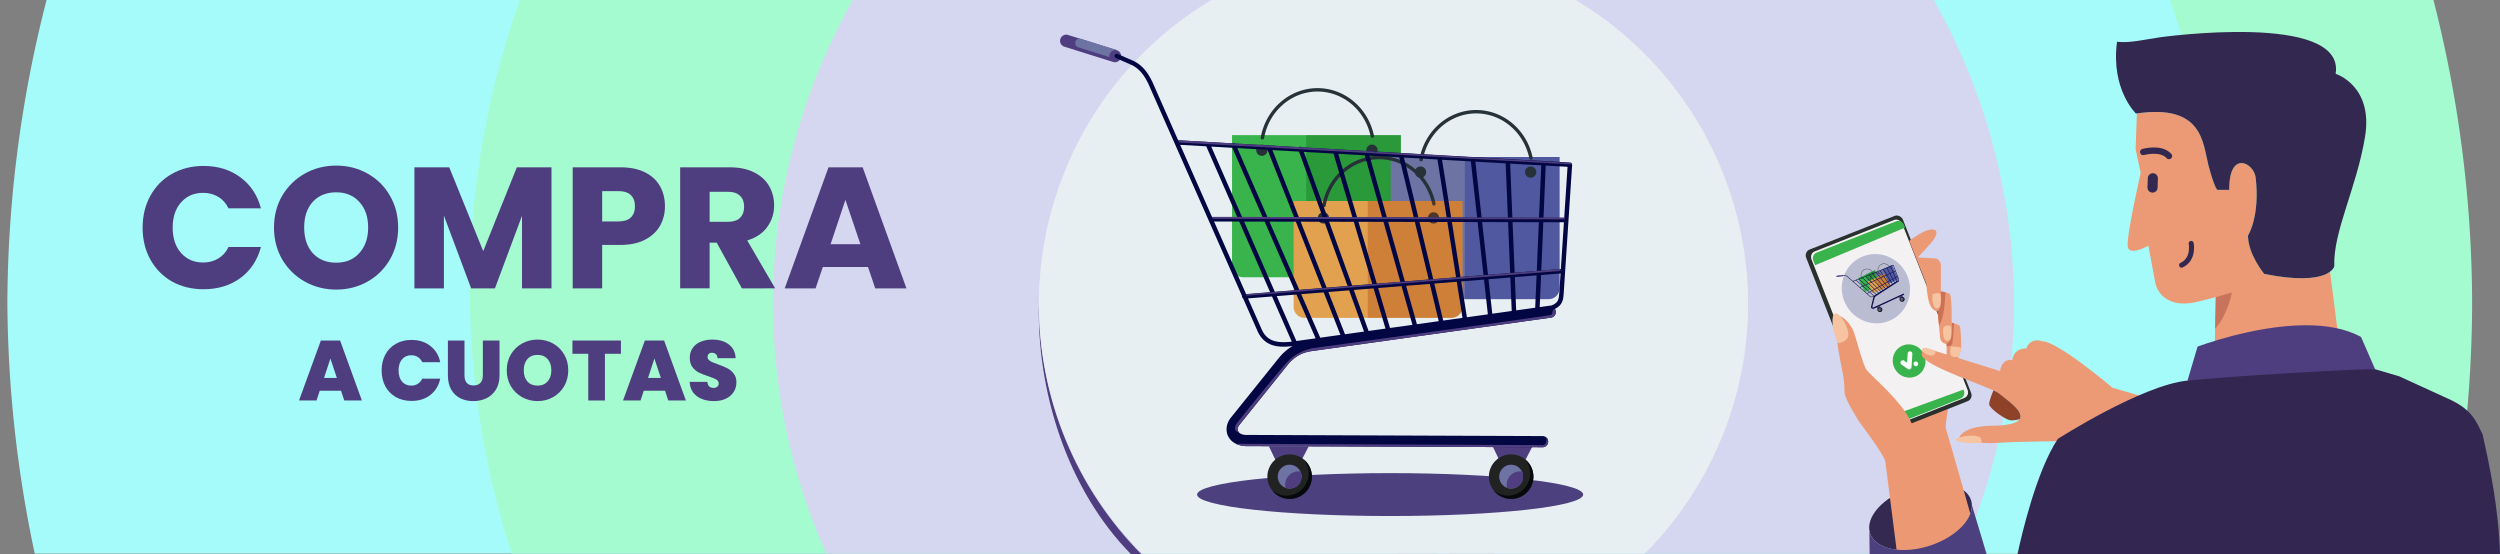
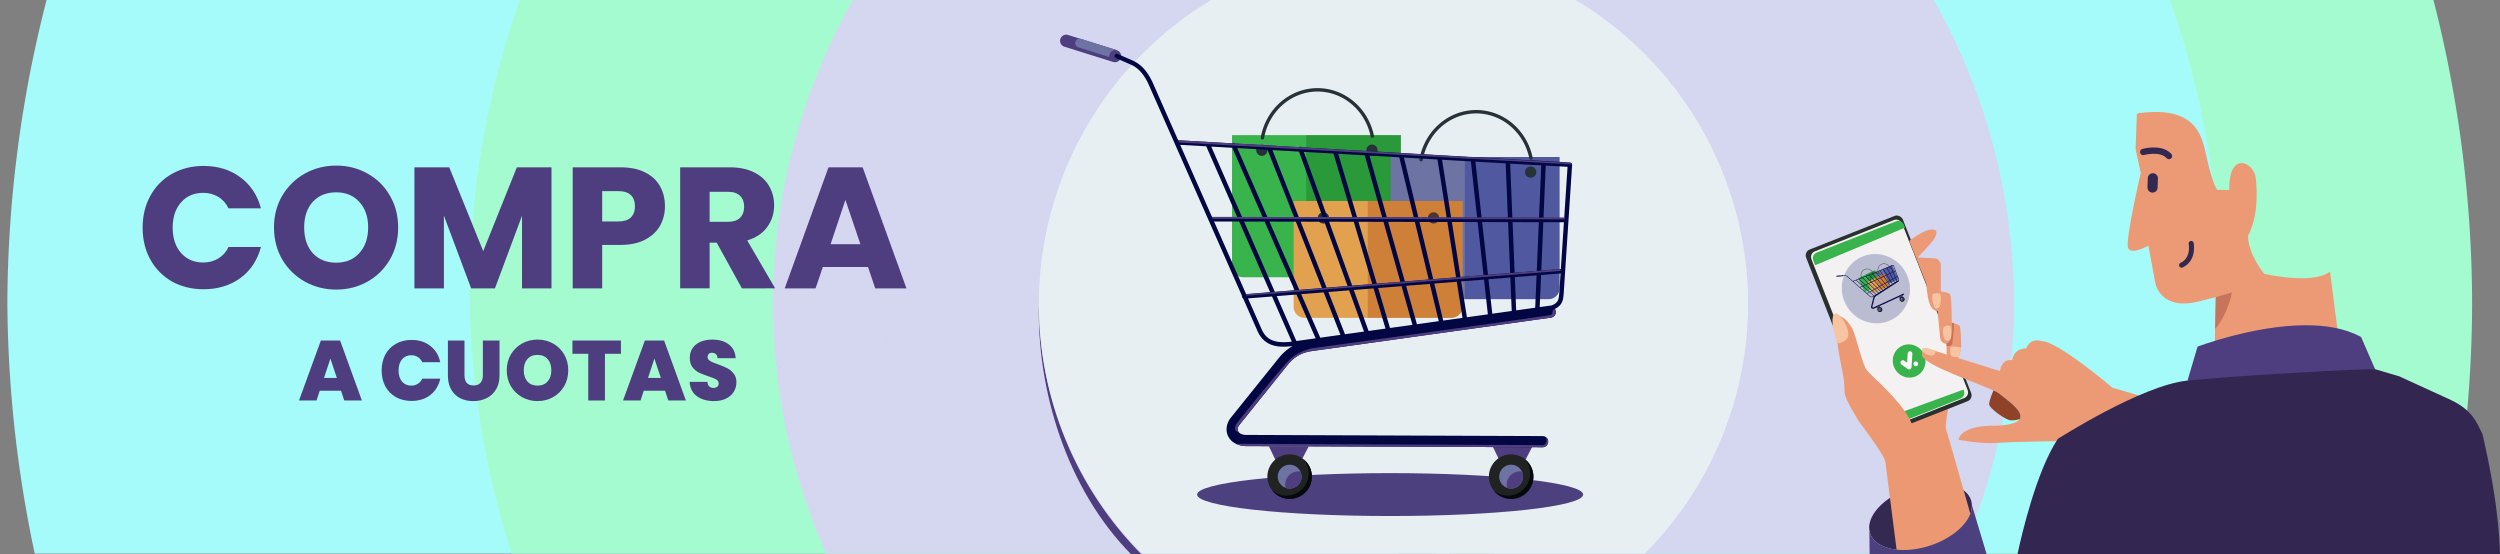
<svg xmlns="http://www.w3.org/2000/svg" xmlns:ns1="http://www.inkscape.org/namespaces/inkscape" xmlns:ns2="http://sodipodi.sourceforge.net/DTD/sodipodi-0.dtd" width="256.646mm" height="56.885mm" viewBox="0 0 256.646 56.885" version="1.1" id="svg23091" ns1:version="0.92.5 (2060ec1f9f, 2020-04-08)" ns2:docname="lv-donde-comprar.svg">
  <rect x="0" y="0" width="256.646" height="56.885" fill="#808080" stroke="none" />
  <defs id="defs23085">
    <linearGradient id="linearGradient8486" x1="110.89" x2="109.95" y1="666.15" y2="623.47" gradientTransform="matrix(-0.077,0.005,0.005,0.074,-53.529,75.766)" gradientUnits="userSpaceOnUse">
      <stop stop-color="#AA9D00" offset=".005" id="stop47" />
      <stop stop-color="#989D00" offset="1" id="stop49" />
    </linearGradient>
    <linearGradient id="linearGradient8484" x1="134.31" x2="131.26" y1="665.29" y2="526.34" gradientTransform="matrix(-0.077,0.005,0.005,0.074,-53.529,75.766)" gradientUnits="userSpaceOnUse">
      <stop stop-color="#AA9D00" offset=".005" id="stop42" />
      <stop stop-color="#989D00" offset="1" id="stop44" />
    </linearGradient>
    <linearGradient id="linearGradient8482" x1="86.147" x2="85.088" y1="628.65" y2="580.53" gradientTransform="matrix(-0.077,0.005,0.005,0.074,-53.529,75.766)" gradientUnits="userSpaceOnUse">
      <stop stop-color="#AA9D00" offset=".005" id="stop37" />
      <stop stop-color="#989D00" offset="1" id="stop39" />
    </linearGradient>
    <linearGradient id="linearGradient8480" x1="66.402" x2="64.508" y1="665.21" y2="579.17" gradientTransform="matrix(-0.077,0.005,0.005,0.074,-53.529,75.766)" gradientUnits="userSpaceOnUse">
      <stop stop-color="#AA9D00" offset=".005" id="stop32" />
      <stop stop-color="#989D00" offset="1" id="stop34" />
    </linearGradient>
    <linearGradient id="linearGradient8478" x1="111.72" x2="108.61" y1="667.1" y2="525.96" gradientTransform="matrix(-0.077,0.005,0.005,0.074,-53.529,75.766)" gradientUnits="userSpaceOnUse">
      <stop stop-color="#AA9D00" offset=".005" id="stop27" />
      <stop stop-color="#989D00" offset="1" id="stop29" />
    </linearGradient>
    <linearGradient id="linearGradient8468" x1="295.24" x2="294.55" y1="653.65" y2="621.91" gradientTransform="matrix(0.077,0.005,-0.005,0.074,-61.184,79.601)" gradientUnits="userSpaceOnUse">
      <stop stop-color="#AA9D00" offset=".005" id="stop22" />
      <stop stop-color="#989D00" offset="1" id="stop24" />
    </linearGradient>
    <linearGradient id="linearGradient8466" x1="312.67" x2="310.4" y1="653.02" y2="549.66" gradientTransform="matrix(0.077,0.005,-0.005,0.074,-61.184,79.601)" gradientUnits="userSpaceOnUse">
      <stop stop-color="#AA9D00" offset=".005" id="stop17" />
      <stop stop-color="#989D00" offset="1" id="stop19" />
    </linearGradient>
    <linearGradient id="linearGradient8464" x1="276.84" x2="276.06" y1="625.76" y2="589.97" gradientTransform="matrix(0.077,0.005,-0.005,0.074,-61.184,79.601)" gradientUnits="userSpaceOnUse">
      <stop stop-color="#AA9D00" offset=".005" id="stop12" />
      <stop stop-color="#989D00" offset="1" id="stop14" />
    </linearGradient>
    <linearGradient id="linearGradient8462" x1="262.16" x2="260.75" y1="652.96" y2="588.96" gradientTransform="matrix(0.077,0.005,-0.005,0.074,-61.184,79.601)" gradientUnits="userSpaceOnUse">
      <stop stop-color="#AA9D00" offset=".005" id="stop7" />
      <stop stop-color="#989D00" offset="1" id="stop9" />
    </linearGradient>
    <mask maskUnits="userSpaceOnUse" id="mask26580">
      <path style="opacity:1;fill:#ffffff;fill-opacity:1;stroke:none;stroke-width:3.511;stroke-linecap:round;stroke-linejoin:round;stroke-miterlimit:4;stroke-dasharray:none;stroke-dashoffset:0;stroke-opacity:1;paint-order:markers stroke fill" d="m -93.506,140.423 v 46.374 c 0,2.147 1.729,3.876 3.876,3.876 h 51.951 c 2.147,0 3.876,-1.729 3.876,-3.876 V 140.423 Z" id="path26582" ns1:connector-curvature="0" ns2:nodetypes="csssscc" />
    </mask>
  </defs>
  <ns2:namedview id="base" pagecolor="#ffffff" bordercolor="#666666" borderopacity="1.0" ns1:pageopacity="0.0" ns1:pageshadow="2" ns1:zoom="1.4" ns1:cx="133.26068" ns1:cy="103.9608" ns1:document-units="mm" ns1:current-layer="layer1" showgrid="false" ns1:snap-global="true" ns1:window-width="1600" ns1:window-height="837" ns1:window-x="-8" ns1:window-y="-8" ns1:window-maximized="1" fit-margin-top="0" fit-margin-left="0" fit-margin-right="0" fit-margin-bottom="0" showguides="true" ns1:snap-bbox="true" ns1:bbox-nodes="true" ns1:lockguides="true" />
  <g ns1:label="Capa 1" ns1:groupmode="layer" id="layer1" transform="translate(-503.184,-136.956)">
    <rect style="opacity:1;fill:none;fill-opacity:1;stroke:none;stroke-width:0.028;stroke-linecap:round;stroke-linejoin:round;stroke-miterlimit:4;stroke-dasharray:none;stroke-dashoffset:0;stroke-opacity:1;paint-order:markers stroke fill" id="rect6323" width="256.646" height="56.885" x="503.184" y="136.956" />
    <path style="opacity:1;fill:#a5fbd0;fill-opacity:1;stroke:none;stroke-width:0.242;stroke-linecap:round;stroke-linejoin:round;stroke-miterlimit:4;stroke-dasharray:none;stroke-dashoffset:0;stroke-opacity:1;paint-order:markers stroke fill" d="m 555.166,-338.57 v 215 H 946.072 A 477.411,477.411 0 0 0 956.25,-221 477.411,477.411 0 0 0 941.127,-338.57 Z" transform="matrix(0.265,0,0,0.265,503.562,226.536)" id="circle6473" ns1:connector-curvature="0" />
    <path style="opacity:1;fill:#a5fbfa;fill-opacity:1;stroke:none;stroke-width:0.068;stroke-linecap:round;stroke-linejoin:round;stroke-miterlimit:4;stroke-dasharray:none;stroke-dashoffset:0;stroke-opacity:1;paint-order:markers stroke fill" d="m 577.389,-338.57 v 215 h 265.193 a 339.025,339.025 0 0 0 15.986,-102.508 339.025,339.025 0 0 0 -19.598,-112.492 z" transform="matrix(0.265,0,0,0.265,503.562,226.536)" id="rect6512" ns1:connector-curvature="0" />
    <path style="opacity:1;fill:#a5fbfa;fill-opacity:1;stroke:none;stroke-width:0.081;stroke-linecap:round;stroke-linejoin:round;stroke-miterlimit:4;stroke-dasharray:none;stroke-dashoffset:0;stroke-opacity:1;paint-order:markers stroke fill" d="M 16.748,-338.57 A 477.411,477.411 0 0 0 1.428,-221 477.411,477.411 0 0 0 12.031,-123.57 H 560 v -215 z" transform="matrix(0.265,0,0,0.265,503.562,226.536)" id="rect6499" ns1:connector-curvature="0" />
    <path style="opacity:1;fill:#a5fbd0;fill-opacity:1;stroke:none;stroke-width:0.172;stroke-linecap:round;stroke-linejoin:round;stroke-miterlimit:4;stroke-dasharray:none;stroke-dashoffset:0;stroke-opacity:1;paint-order:markers stroke fill" d="m 200.152,-338.57 a 339.025,339.025 0 0 0 -19.633,112.492 339.025,339.025 0 0 0 16.281,102.508 h 343.467 v -215 z" transform="matrix(0.265,0,0,0.265,503.562,226.536)" id="path6509" ns1:connector-curvature="0" />
    <path style="opacity:1;fill:#d4d7ef;fill-opacity:1;stroke:none;stroke-width:0.122;stroke-linecap:round;stroke-linejoin:round;stroke-miterlimit:4;stroke-dasharray:none;stroke-dashoffset:0;stroke-opacity:1;paint-order:markers stroke fill" d="m 329.234,-338.57 a 240.406,240.406 0 0 0 -31.24,118.207 240.406,240.406 0 0 0 20.672,96.793 h 439.631 a 240.406,240.406 0 0 0 20.51,-96.793 240.406,240.406 0 0 0 -31.408,-118.207 z" transform="matrix(0.265,0,0,0.265,503.562,226.536)" id="circle6469" ns1:connector-curvature="0" />
    <path style="opacity:1;fill:#4f3e7f;fill-opacity:1;stroke:none;stroke-width:0.07;stroke-linecap:round;stroke-linejoin:round;stroke-miterlimit:4;stroke-dasharray:none;stroke-dashoffset:0;stroke-opacity:1;paint-order:markers stroke fill" d="m 402.459,118.207 c -268.306,64.529 -134.153,32.264 0,0 z m 0,0 c -0.731,32.239 10.403,71.075 35.992,96.793 h 4 c -25.589,-25.718 -39.966,-60.514 -39.992,-96.793 z" transform="matrix(0.265,0,0,0.265,503.184,136.956)" id="path6517" ns1:connector-curvature="0" ns2:nodetypes="cccccc" />
    <path style="opacity:1;fill:#e8eff3;fill-opacity:1;stroke:none;stroke-width:0.07;stroke-linecap:round;stroke-linejoin:round;stroke-miterlimit:4;stroke-dasharray:none;stroke-dashoffset:0;stroke-opacity:1;paint-order:markers stroke fill" d="m 468.736,-338.57 a 137.371,137.371 0 0 0 -67.705,118.207 137.371,137.371 0 0 0 39.992,96.793 h 194.715 a 137.371,137.371 0 0 0 40.033,-96.793 137.371,137.371 0 0 0 -67.684,-118.207 z" id="path6467" ns1:connector-curvature="0" transform="matrix(0.265,0,0,0.265,503.562,226.536)" />
    <ellipse style="opacity:1;fill:#332951;fill-opacity:1;stroke:none;stroke-width:0.562;stroke-linecap:round;stroke-linejoin:round;stroke-miterlimit:4;stroke-dasharray:none;stroke-dashoffset:0;stroke-opacity:1;paint-order:markers stroke fill" id="ellipse6325" cx="605.992" cy="399.192" rx="5.456" ry="3.127" transform="rotate(-18.196)" />
    <path ns1:connector-curvature="0" style="fill:#ec9973;fill-opacity:1;stroke:none;stroke-width:0.26px;stroke-linecap:butt;stroke-linejoin:miter;stroke-opacity:1" d="m 703.217,177.181 -4.869,2.55 4.572,14.105 h 3.713 c -0.432,-1.526 -3.607,-12.726 -3.694,-12.899 -0.092,-0.185 0.279,-2.319 0.279,-2.319 z" id="path6327" />
    <g id="g6337" transform="matrix(0.883,-0.349,0.372,0.945,46.144,344.65)">
      <rect ry="0.661" y="65.923" x="699.54" height="20.127" width="11.245" id="rect6329" style="opacity:1;fill:#2a302d;fill-opacity:1;stroke:none;stroke-width:0.529;stroke-linecap:round;stroke-linejoin:round;stroke-miterlimit:4;stroke-dasharray:none;stroke-dashoffset:0;stroke-opacity:1;paint-order:markers stroke fill" />
      <rect style="opacity:1;fill:#f4f1f2;fill-opacity:1;stroke:none;stroke-width:0.502;stroke-linecap:round;stroke-linejoin:round;stroke-miterlimit:4;stroke-dasharray:none;stroke-dashoffset:0;stroke-opacity:1;paint-order:markers stroke fill" id="rect6331" width="10.536" height="19.339" x="700.012" y="66.287" ry="0.636" />
      <path ns1:connector-curvature="0" style="opacity:1;fill:#39b44c;fill-opacity:1;stroke:none;stroke-width:1.949;stroke-linecap:round;stroke-linejoin:round;stroke-miterlimit:4;stroke-dasharray:none;stroke-dashoffset:0;stroke-opacity:1;paint-order:markers stroke fill" d="m 486.277,87.795 c -0.313,-0.015 -0.63,0.035 -0.938,0.156 l -32.355,12.801 c -1.23,0.486 -1.802,1.935 -1.285,3.25 l 0.727,1.848 36.496,-15.313 -0.43,-1.092 c -0.388,-0.986 -1.276,-1.606 -2.215,-1.65 z" transform="matrix(0.248,0.092,-0.097,0.232,598.214,1.423)" id="path6333" />
      <path style="opacity:1;fill:#39b44c;fill-opacity:1;stroke:none;stroke-width:1.898;stroke-linecap:round;stroke-linejoin:round;stroke-miterlimit:4;stroke-dasharray:none;stroke-dashoffset:0;stroke-opacity:1;paint-order:markers stroke fill" d="m 919.809,214.633 -36.213,13.213 0.52,1.318 c 0.504,1.281 1.873,1.931 3.07,1.457 l 31.51,-12.467 c 1.197,-0.474 1.756,-1.887 1.252,-3.168 z" transform="matrix(0.254,0.094,-0.1,0.238,497.982,-52.74)" id="path6335" ns1:connector-curvature="0" />
    </g>
    <g id="g6347" transform="matrix(0.233,-0.039,0.039,0.238,547.503,179.675)">
      <g id="g6345" transform="matrix(0.552,-0.155,0.166,0.556,272.276,135.769)">
        <path d="m 625.545,78.716 c 0,6.792 5.506,12.298 12.298,12.298 6.792,0 12.298,-5.506 12.298,-12.298 0,-6.792 -5.506,-12.298 -12.298,-12.298 -6.792,0 -12.298,5.506 -12.298,12.298" style="fill:#39b44c;fill-opacity:1;fill-rule:nonzero;stroke:none;stroke-width:0.919" id="path6339" ns1:connector-curvature="0" />
        <path d="m 641.764,72.61 c -0.842,-0.486 -1.92,-0.197 -2.406,0.645 l -3.461,5.971 -1.344,-2.304 c -0.01,-0.014 -0.019,-0.029 -0.028,-0.043 -0.017,-0.029 -0.035,-0.058 -0.055,-0.085 -0.017,-0.024 -0.034,-0.046 -0.051,-0.068 -0.017,-0.021 -0.034,-0.044 -0.052,-0.065 -0.021,-0.024 -0.042,-0.048 -0.064,-0.071 -0.017,-0.017 -0.034,-0.035 -0.051,-0.052 -0.024,-0.024 -0.049,-0.045 -0.074,-0.067 -0.019,-0.017 -0.036,-0.031 -0.055,-0.046 -0.025,-0.019 -0.05,-0.038 -0.076,-0.057 -0.021,-0.017 -0.044,-0.03 -0.066,-0.045 -0.024,-0.014 -0.048,-0.03 -0.072,-0.044 -0.026,-0.014 -0.053,-0.03 -0.081,-0.044 -0.021,-0.012 -0.043,-0.021 -0.064,-0.031 -0.031,-0.014 -0.063,-0.028 -0.095,-0.041 -0.019,-0.007 -0.039,-0.014 -0.06,-0.021 -0.034,-0.012 -0.068,-0.024 -0.103,-0.033 -0.021,-0.007 -0.041,-0.012 -0.062,-0.017 -0.034,-0.007 -0.068,-0.017 -0.102,-0.021 -0.025,-0.005 -0.049,-0.007 -0.074,-0.012 -0.031,-0.005 -0.062,-0.009 -0.093,-0.012 -0.03,-0.002 -0.061,-0.005 -0.091,-0.005 -0.019,-3.57e-4 -0.039,-0.002 -0.058,-0.002 -0.007,0 -0.014,0.001 -0.024,0.001 -0.032,6.89e-4 -0.064,0.002 -0.097,0.005 -0.027,0.002 -0.053,0.002 -0.08,0.007 -0.028,0.002 -0.055,0.007 -0.083,0.012 -0.031,0.005 -0.062,0.009 -0.092,0.017 -0.021,0.005 -0.04,0.009 -0.061,0.017 -0.037,0.009 -0.074,0.019 -0.11,0.031 -0.014,0.005 -0.028,0.009 -0.042,0.014 -0.042,0.014 -0.084,0.031 -0.125,0.049 -0.01,0.005 -0.021,0.009 -0.031,0.014 -0.043,0.019 -0.086,0.041 -0.127,0.065 -0.003,0.002 -0.007,0.002 -0.01,0.005 -0.01,0.005 -0.017,0.012 -0.024,0.017 -0.038,0.024 -0.075,0.046 -0.111,0.072 -0.017,0.012 -0.031,0.024 -0.047,0.035 -0.03,0.021 -0.058,0.045 -0.086,0.069 -0.019,0.017 -0.036,0.033 -0.054,0.05 -0.024,0.021 -0.046,0.044 -0.068,0.067 -0.019,0.019 -0.036,0.039 -0.053,0.058 -0.019,0.024 -0.04,0.046 -0.059,0.071 -0.017,0.019 -0.031,0.04 -0.046,0.061 -0.019,0.026 -0.037,0.053 -0.054,0.08 -0.012,0.019 -0.024,0.038 -0.035,0.058 -0.019,0.031 -0.035,0.062 -0.051,0.093 -0.01,0.017 -0.017,0.035 -0.025,0.052 -0.017,0.035 -0.031,0.07 -0.045,0.106 -0.007,0.017 -0.012,0.033 -0.019,0.049 -0.014,0.037 -0.025,0.074 -0.036,0.112 -0.004,0.019 -0.01,0.036 -0.014,0.054 -0.01,0.036 -0.017,0.072 -0.024,0.109 -0.004,0.024 -0.007,0.045 -0.01,0.068 -0.004,0.032 -0.01,0.065 -0.012,0.097 -0.003,0.03 -0.003,0.059 -0.004,0.089 -7.1e-4,0.019 -0.003,0.039 -0.003,0.059 0,0.007 10e-4,0.014 10e-4,0.024 3.6e-4,0.033 0.003,0.066 0.004,0.1 10e-4,0.025 0.003,0.05 0.004,0.076 0.003,0.031 0.01,0.061 0.014,0.092 0.004,0.028 0.01,0.055 0.014,0.082 0.004,0.026 0.012,0.051 0.019,0.076 0.01,0.032 0.017,0.064 0.026,0.095 0.007,0.019 0.014,0.04 0.021,0.06 0.012,0.036 0.026,0.071 0.041,0.105 0.007,0.017 0.017,0.035 0.026,0.053 0.017,0.036 0.034,0.07 0.053,0.104 0.003,0.005 0.004,0.012 0.01,0.017 l 2.877,4.932 c 0.004,0.007 0.01,0.014 0.012,0.021 0.01,0.017 0.019,0.032 0.03,0.047 0.019,0.029 0.038,0.058 0.059,0.087 0.01,0.012 0.019,0.026 0.028,0.038 0.029,0.038 0.06,0.076 0.093,0.112 0.01,0.009 0.019,0.019 0.026,0.028 0.03,0.032 0.061,0.062 0.094,0.091 0.007,0.007 0.012,0.012 0.019,0.019 0.04,0.035 0.082,0.069 0.125,0.1 0.004,0.005 0.012,0.007 0.017,0.012 0.044,0.031 0.09,0.061 0.137,0.089 10e-4,6.87e-4 0.003,0.002 0.003,0.002 7.1e-4,3.31e-4 0.001,6.87e-4 0.001,6.87e-4 0.029,0.017 0.057,0.032 0.086,0.046 0.007,0.002 0.014,0.007 0.021,0.009 0.021,0.009 0.041,0.019 0.062,0.028 0.017,0.007 0.032,0.014 0.047,0.021 0.003,0.001 0.007,0.002 0.01,0.005 0.211,0.085 0.433,0.126 0.651,0.126 h 0.001 10e-4 c 0.216,0 0.434,-0.041 0.643,-0.123 0.007,-0.002 0.014,-0.005 0.019,-0.007 0.014,-0.005 0.027,-0.012 0.041,-0.019 0.021,-0.009 0.046,-0.019 0.068,-0.031 0.004,-0.002 0.01,-0.005 0.017,-0.007 0.03,-0.014 0.061,-0.031 0.09,-0.048 0,0 7.2e-4,-3.55e-4 10e-4,-6.87e-4 0,0 10e-4,-0.001 0.003,-0.002 0.048,-0.028 0.095,-0.058 0.139,-0.09 0.004,-0.005 0.01,-0.007 0.017,-0.012 0.044,-0.032 0.086,-0.066 0.126,-0.101 0.007,-0.007 0.012,-0.012 0.019,-0.019 0.033,-0.03 0.064,-0.061 0.094,-0.092 0.01,-0.009 0.017,-0.019 0.026,-0.027 0.033,-0.036 0.064,-0.074 0.093,-0.112 0.01,-0.012 0.019,-0.026 0.028,-0.038 0.021,-0.028 0.04,-0.057 0.059,-0.086 0.01,-0.017 0.021,-0.032 0.03,-0.048 0.004,-0.007 0.01,-0.012 0.012,-0.019 l 4.979,-8.599 c 0.486,-0.842 0.197,-1.92 -0.645,-2.406" style="fill:#ffffff;fill-opacity:1;fill-rule:nonzero;stroke:none;stroke-width:0.919" id="path6341" ns1:connector-curvature="0" />
        <path d="m 639.73,82.735 c 0,0.973 0.788,1.761 1.761,1.761 0.973,0 1.761,-0.788 1.761,-1.761 0,-0.973 -0.788,-1.761 -1.761,-1.761 -0.973,0 -1.761,0.788 -1.761,1.761" style="fill:#ffffff;fill-opacity:1;fill-rule:nonzero;stroke:none;stroke-width:0.919" id="path6343" ns1:connector-curvature="0" />
      </g>
    </g>
    <path style="fill:#ec9975;fill-opacity:1;stroke:none;stroke-width:0.26px;stroke-linecap:butt;stroke-linejoin:miter;stroke-opacity:1" d="m 724.223,148.453 c -0.471,0.011 -0.99,0.057 -1.551,0.135 l -0.119,0.079 -0.131,3.607 0.525,2.426 c 0,0 -1.574,6.821 -1.312,7.673 0.262,0.853 2.098,-0.197 2.098,-0.197 l 0.722,3.869 c 0,0 0.524,2.886 4.525,1.837 l 1.672,-0.426 -0.098,4.787 12.723,-0.426 -0.893,-6.977 c -0.679,0.522 -2.403,1.107 -6.752,0.237 0,0 -1.669,-1.994 -1.669,-3.942 0,0 1.248,-1.922 0.788,-5.936 -0.178,-1.554 -2.76,-2.875 -2.713,1.252 h -1.229 c 0,0 -0.32,-0.276 -0.91,-2.538 -0.535,-2.05 -0.547,-5.587 -5.675,-5.461 z" id="path6349" ns1:connector-curvature="0" />
-     <path style="fill:#332850;fill-opacity:1;stroke:none;stroke-width:0.26px;stroke-linecap:butt;stroke-linejoin:miter;stroke-opacity:1" d="m 722.462,148.615 c 0,0 -2.597,-2.458 -1.948,-7.373 1.246,0.158 2.669,-0.2 4.452,-0.464 0,0 19.013,-2.643 17.992,3.756 0,0 3.895,1.206 3.014,6.492 -0.881,5.287 -3.292,9.738 -3.153,13.262 0,0 -0.464,2.133 -7.188,0.788 0,0 -1.669,-1.994 -1.669,-3.942 0,0 1.248,-1.922 0.788,-5.936 -0.178,-1.554 -2.759,-2.875 -2.713,1.252 h -1.229 c 0,0 -0.32,-0.276 -0.91,-2.538 -0.59,-2.262 -0.544,-6.334 -7.437,-5.298 z" id="path6351" ns1:connector-curvature="0" ns2:nodetypes="ccccccccsc" />
    <path style="fill:#ec9975;fill-opacity:1;stroke:none;stroke-width:0.26px;stroke-linecap:butt;stroke-linejoin:miter;stroke-opacity:1" d="m 723.064,177.644 -3.014,-0.881 c 0,0 -5.611,-4.776 -7.234,-4.776 0,0 -1.159,-0.464 -1.623,0.742 0,0 -1.252,-0.093 -1.438,1.206 0,0 -1.02,-0.278 -1.252,1.113 l -7.466,-2.319 c 0,0 -0.58,-0.056 -0.556,0.649 0.038,1.129 7.234,3.386 7.883,3.942 0.649,0.557 2.411,1.669 2.226,2.504 -0.185,0.835 -2.597,0.835 -2.597,0.835 0,0 -3.385,-0.139 -3.756,1.438 0,0 2.226,0.464 4.034,0.325 1.808,-0.139 7.002,-0.185 7.002,-0.185 0,0 4.684,-0.185 5.518,-0.696 0.835,-0.51 2.272,-3.895 2.272,-3.895 z" id="path6353" ns1:connector-curvature="0" ns2:nodetypes="cccccccsccccsccc" />
    <path style="fill:#4f3e7f;fill-opacity:1;stroke:none;stroke-width:0.26px;stroke-linecap:butt;stroke-linejoin:miter;stroke-opacity:1" d="m 739.82,170.344 c -5.344,0.027 -11.037,2.195 -11.037,2.195 l -1.032,3.482 c 5.852,2.141 14.855,0.904 18.672,-1.064 l 0.602,-0.059 -1.454,-3.343 c -1.623,-0.904 -3.661,-1.221 -5.752,-1.211 z" id="path6355" ns1:connector-curvature="0" ns2:nodetypes="ccccccc" />
    <path style="fill:#332752;fill-opacity:1;stroke:none;stroke-width:0.26px;stroke-linecap:butt;stroke-linejoin:miter;stroke-opacity:1" d="m 746.423,174.846 c -0.038,0 -0.088,0 -0.126,0.01 -4.881,0.156 -14.199,0.74 -18.549,1.171 -4.684,0.464 -13.309,5.982 -13.309,5.982 -2.202,3.303 -3.725,9.89 -4.141,11.832 h 34.374 1.75 13.406 c -0.119,-4.593 -1.065,-9.097 -1.789,-12.301 -0.636,-1.294 -1.04,-2.446 -3.212,-3.504 l -5.354,-2.454 -2.483,-0.727 h -0.569 z" id="path6357" ns1:connector-curvature="0" ns2:nodetypes="cccccccccccccc" />
    <path style="fill:#c7745c;fill-opacity:1;stroke:none;stroke-width:0.26px;stroke-linecap:butt;stroke-linejoin:miter;stroke-opacity:1" d="m 732.304,166.979 -1.652,0.481 -0.067,3.257 c 1.376,-1.588 1.719,-3.738 1.719,-3.738 z" id="path6359" ns1:connector-curvature="0" />
    <path style="fill:none;stroke:#332850;stroke-width:0.649;stroke-linecap:round;stroke-linejoin:miter;stroke-miterlimit:4;stroke-dasharray:none;stroke-opacity:1" d="m 723.203,152.557 c 0,0 1.809,-0.51 2.643,0.417" id="path6361" ns1:connector-curvature="0" ns2:nodetypes="cc" />
    <path style="fill:none;stroke:#332850;stroke-width:1.039;stroke-linecap:round;stroke-linejoin:miter;stroke-miterlimit:4;stroke-dasharray:none;stroke-opacity:1" d="m 724.193,155.258 -0.032,0.951" id="path6363" ns1:connector-curvature="0" />
    <path style="fill:none;stroke:#332850;stroke-width:0.519;stroke-linecap:round;stroke-linejoin:miter;stroke-miterlimit:4;stroke-dasharray:none;stroke-opacity:1" d="m 728.128,161.947 c 0,0 0.328,1.607 -0.984,2.23" id="path6365" ns1:connector-curvature="0" />
    <path style="fill:#8f4228;fill-opacity:1;stroke:none;stroke-width:0.26px;stroke-linecap:butt;stroke-linejoin:miter;stroke-opacity:1" d="m 707.828,177.032 c -0.201,0.486 -0.467,1.181 -0.437,1.447 0.047,0.417 1.669,1.577 2.179,1.623 0.288,0.026 0.62,-0.026 0.947,-0.114 0.033,-0.051 0.06,-0.105 0.073,-0.164 0.185,-0.835 -1.577,-1.948 -2.226,-2.504 -0.082,-0.071 -0.272,-0.169 -0.537,-0.288 z" id="path6367" ns1:connector-curvature="0" />
    <path style="fill:#f7c4a2;fill-opacity:1;stroke:none;stroke-width:0.26px;stroke-linecap:butt;stroke-linejoin:miter;stroke-opacity:1" d="m 701.339,173.448 c 0.232,0.07 0.602,-0.111 0.532,-0.458 -0.536,-0.206 -0.682,-0.263 -0.968,-0.32 -0.445,-0.058 -0.552,0.296 -0.212,0.479 0.163,0.174 0.446,0.235 0.648,0.3 z" id="path6369" ns1:connector-curvature="0" ns2:nodetypes="ccccc" />
    <path ns1:connector-curvature="0" style="fill:#ec9973;fill-opacity:1;stroke:none;stroke-width:0.26px;stroke-linecap:butt;stroke-linejoin:miter;stroke-opacity:1" d="m 691.763,169.344 c -0.649,0 -0.092,1.994 -0.092,1.994 0,0 0.092,0.278 0.139,0.835 0.047,0.557 0.371,2.225 0.557,3.153 0.185,0.927 0.139,1.345 0.185,1.994 0.047,0.649 1.484,2.922 1.484,2.922 0,0 2.597,3.431 2.69,4.08 0.083,0.584 1.012,7.897 1.217,9.514 h 5.95 l -2.113,-8.865 c 0,0 -1.53,-2.921 -2.55,-4.962 -1.02,-2.04 -3.942,-4.452 -4.406,-5.055 -0.464,-0.603 -1.159,-3.71 -1.484,-4.266 -0.325,-0.556 -0.927,-1.345 -1.577,-1.345 z" id="path6371" />
    <path style="fill:#f7c4a2;fill-opacity:1;stroke:none;stroke-width:0.37px;stroke-linecap:butt;stroke-linejoin:miter;stroke-opacity:1" d="m 691.863,172.209 c 0,0 1.032,-0.165 1.065,-0.859 0.087,-0.695 -0.835,-2.349 -1.354,-2.213 -0.412,0.103 -0.388,1.536 0.289,3.071 z" id="path6373" ns1:connector-curvature="0" ns2:nodetypes="cccc" />
    <g id="g6387" transform="matrix(0.981,0,0,0.981,-90.866,79.275)">
      <path ns2:nodetypes="ccccccccccscssccccc" ns1:connector-curvature="0" id="path6375" d="m 805.35,84.009 c 0,0 2.005,-1.604 2.773,-1.102 0,0 0.234,0.234 -0.134,0.835 -0.367,0.601 -1.771,2.005 -1.771,2.005 0,0 1.67,0.067 1.938,0.1 0.267,0.033 0.501,0.535 0.501,0.535 v 2.907 c 0,0 0.702,0.1 0.935,0.267 0.234,0.167 0.2,3.007 0.2,3.007 0,0 0.702,0.167 0.835,0.334 0.134,0.167 0.167,2.005 0.167,2.205 0,0.2 -0.267,1.069 -0.267,1.069 0,0 -0.2,0.234 -0.568,0.234 -0.367,0 -0.702,-0.367 -0.702,-0.702 v -0.902 c -0.29,-0.047 -0.659,-0.197 -0.682,-0.732 l -0.253,-2.709 c -1.034,-0.068 -1.056,-1.822 -1.203,-2.907 z" style="fill:#ec9975;fill-opacity:1;stroke:none;stroke-width:0.265px;stroke-linecap:butt;stroke-linejoin:miter;stroke-opacity:1" />
-       <path ns2:nodetypes="cccccc" ns1:connector-curvature="0" id="path6377" d="m 808.676,89.291 c 0.015,1.509 0.008,1.696 -0.351,2.075 l 0.14,1.5 c 0.038,-0.053 0.078,-0.116 0.121,-0.201 0.414,-0.811 0.524,-2.394 0.554,-3.279 -0.235,-0.059 -0.446,-0.093 -0.464,-0.096 z" style="fill:#ca7156;fill-opacity:1;stroke:none;stroke-width:0.265px;stroke-linecap:butt;stroke-linejoin:miter;stroke-opacity:1" />
      <path ns2:nodetypes="cccccc" ns1:connector-curvature="0" id="path6379" d="m 807.806,89.57 c 0,0 0.567,-0.189 0.756,-0.024 0.189,0.165 0.071,1.087 -5e-5,1.276 -0.071,0.189 -0.331,0.402 -0.591,0.118 -0.353,-0.94 -0.165,-1.37 -0.165,-1.37 z" style="fill:#f7c4a2;fill-opacity:1;stroke:none;stroke-width:0.265px;stroke-linecap:butt;stroke-linejoin:miter;stroke-opacity:1" />
      <path ns1:connector-curvature="0" id="path6381" d="m 809.815,92.568 -5.1e-4,0.003 c 0,0 0.189,1.819 -0.449,2.126 -0.06,0.029 -0.109,0.061 -0.157,0.093 0.017,0.003 0.034,0.008 0.051,0.01 v 0.209 c 0.215,0.042 0.449,0.033 0.592,-0.238 0,0 0.12,-0.663 0.192,-2.139 -0.102,-0.029 -0.216,-0.062 -0.228,-0.065 z" style="fill:#ca7156;fill-opacity:1;stroke:none;stroke-width:0.265px;stroke-linecap:butt;stroke-linejoin:miter;stroke-opacity:1" />
      <path ns2:nodetypes="ccsccc" ns1:connector-curvature="0" id="path6383" d="m 809.696,92.949 c 0.049,0.271 0.055,0.631 0.035,1.039 -0.019,0.552 -0.663,0.68 -0.78,0.059 -0.142,-0.756 -0.012,-0.98 -0.012,-0.98 0,0 0.307,-0.378 0.756,-0.118 z" style="fill:#f7c4a2;fill-opacity:1;stroke:none;stroke-width:0.265px;stroke-linecap:butt;stroke-linejoin:miter;stroke-opacity:1" />
      <path ns1:connector-curvature="0" id="path6385" d="m 809.838,95.06 c -0.087,1.85e-4 -0.142,0.003 -0.142,0.003 0,0 -0.13,0.697 0.012,0.933 0.142,0.236 0.78,0.153 0.78,0.153 0,0 0.034,-0.005 0.049,-0.006 0.013,-0.042 0.196,-0.649 0.241,-0.932 -0.191,-0.133 -0.691,-0.151 -0.939,-0.151 z" style="fill:#f7c4a2;fill-opacity:1;stroke:none;stroke-width:0.265px;stroke-linecap:butt;stroke-linejoin:miter;stroke-opacity:1" />
    </g>
    <path ns1:connector-curvature="0" style="fill:#4c407f;fill-opacity:1;stroke:none;stroke-width:0.26px;stroke-linecap:butt;stroke-linejoin:miter;stroke-opacity:1" d="m 705.616,188.813 a 3.127,5.456 71.804 0 1 -4.291,4.151 3.127,5.456 71.804 0 1 -6.159,-1.267 3.127,5.456 71.804 0 1 -0.03,-0.127 l -0.044,0.013 0.025,2.253 h 12.009 z" id="path6389" />
    <g transform="matrix(0.486,-0.082,0.081,0.496,379.433,178.849)" id="g6395" style="fill:#babdd2;fill-opacity:1">
      <g transform="matrix(0.552,-0.155,0.166,0.556,272.276,135.769)" id="g6393" style="fill:#babdd2;fill-opacity:1">
        <path ns1:connector-curvature="0" id="path6391" style="fill:#babdd2;fill-opacity:1;fill-rule:nonzero;stroke:none;stroke-width:0.919" d="m 625.545,78.716 c 0,6.792 5.506,12.298 12.298,12.298 6.792,0 12.298,-5.506 12.298,-12.298 0,-6.792 -5.506,-12.298 -12.298,-12.298 -6.792,0 -12.298,5.506 -12.298,12.298" />
      </g>
    </g>
    <g transform="matrix(0.088,-0.041,0.041,0.088,639.704,184.638)" id="g6463">
      <path ns2:nodetypes="csssscc" ns1:connector-curvature="0" id="path6397" d="m 589.549,57.202 v 15.335 c 0,0.71 0.572,1.282 1.282,1.282 h 17.179 c 0.71,0 1.282,-0.572 1.282,-1.282 v -15.335 z" style="opacity:1;fill:#39b44c;fill-opacity:1;stroke:none;stroke-width:1.161;stroke-linecap:round;stroke-linejoin:round;stroke-miterlimit:4;stroke-dasharray:none;stroke-dashoffset:0;stroke-opacity:1;paint-order:markers stroke fill" />
      <path ns2:nodetypes="ccsscc" ns1:connector-curvature="0" style="opacity:0.3;fill:#045b11;fill-opacity:1;stroke:none;stroke-width:1.161;stroke-linecap:round;stroke-linejoin:round;stroke-miterlimit:4;stroke-dasharray:none;stroke-dashoffset:0;stroke-opacity:1;paint-order:markers stroke fill" d="m 598.22,57.202 v 16.616 h 9.79 c 0.71,0 1.282,-0.572 1.282,-1.282 v -15.335 z" id="path6399" />
      <path style="opacity:1;fill:#6d73a3;fill-opacity:1;stroke:none;stroke-width:1.161;stroke-linecap:round;stroke-linejoin:round;stroke-miterlimit:4;stroke-dasharray:none;stroke-dashoffset:0;stroke-opacity:1;paint-order:markers stroke fill" d="m 608.102,59.761 v 15.335 c 0,0.71 0.572,1.282 1.282,1.282 h 17.179 c 0.71,0 1.282,-0.572 1.282,-1.282 v -15.335 z" id="path6401" ns1:connector-curvature="0" ns2:nodetypes="csssscc" />
      <ellipse style="opacity:1;fill:#263238;fill-opacity:1;stroke:none;stroke-width:1.268;stroke-linecap:round;stroke-linejoin:round;stroke-miterlimit:4;stroke-dasharray:none;stroke-dashoffset:0;stroke-opacity:1;paint-order:markers stroke fill" id="ellipse6403" cx="593.036" cy="58.966" rx="0.66" ry="0.662" />
      <ellipse ry="0.662" rx="0.66" cy="58.966" cx="605.914" id="ellipse6405" style="opacity:1;fill:#263238;fill-opacity:1;stroke:none;stroke-width:1.268;stroke-linecap:round;stroke-linejoin:round;stroke-miterlimit:4;stroke-dasharray:none;stroke-dashoffset:0;stroke-opacity:1;paint-order:markers stroke fill" />
      <path style="opacity:1;fill:none;fill-opacity:1;stroke:#263238;stroke-width:0.399;stroke-linecap:round;stroke-linejoin:round;stroke-miterlimit:4;stroke-dasharray:none;stroke-dashoffset:0;stroke-opacity:1;paint-order:markers stroke fill" id="path6407" ns2:type="arc" ns2:cx="599.54669" ns2:cy="58.783871" ns2:rx="6.5575442" ns2:ry="6.8774257" ns2:start="3.3271285" ns2:end="6.069672" ns2:open="true" d="m 593.102,57.515 a 6.558,6.877 0 0 1 6.353,-5.608 6.558,6.877 0 0 1 6.5,5.419" />
      <path id="path6409" d="m 616.773,59.761 v 16.616 h 9.79 c 0.71,0 1.282,-0.572 1.282,-1.282 v -15.335 z" style="opacity:0.409;fill:#253299;fill-opacity:1;stroke:none;stroke-width:1.161;stroke-linecap:round;stroke-linejoin:round;stroke-miterlimit:4;stroke-dasharray:none;stroke-dashoffset:0;stroke-opacity:1;paint-order:markers stroke fill" ns1:connector-curvature="0" ns2:nodetypes="ccsscc" />
      <path style="opacity:1;fill:#e2a14f;fill-opacity:1;stroke:none;stroke-width:1.161;stroke-linecap:round;stroke-linejoin:round;stroke-miterlimit:4;stroke-dasharray:none;stroke-dashoffset:0;stroke-opacity:1;paint-order:markers stroke fill" d="m 596.75,64.907 v 12.379 c 0,0.71 0.572,1.282 1.282,1.282 h 17.179 c 0.71,0 1.282,-0.572 1.282,-1.282 v -12.379 z" id="path6411" ns1:connector-curvature="0" ns2:nodetypes="csssscc" />
      <ellipse ry="0.662" rx="0.66" cy="61.525" cx="611.589" id="ellipse6413" style="opacity:1;fill:#263238;fill-opacity:1;stroke:none;stroke-width:1.268;stroke-linecap:round;stroke-linejoin:round;stroke-miterlimit:4;stroke-dasharray:none;stroke-dashoffset:0;stroke-opacity:1;paint-order:markers stroke fill" />
      <ellipse style="opacity:1;fill:#263238;fill-opacity:1;stroke:none;stroke-width:1.268;stroke-linecap:round;stroke-linejoin:round;stroke-miterlimit:4;stroke-dasharray:none;stroke-dashoffset:0;stroke-opacity:1;paint-order:markers stroke fill" id="ellipse6415" cx="624.467" cy="61.525" rx="0.66" ry="0.662" />
      <path d="m 611.655,60.074 a 6.558,6.877 0 0 1 6.353,-5.608 6.558,6.877 0 0 1 6.5,5.419" ns2:open="true" ns2:end="6.069672" ns2:start="3.3271285" ns2:ry="6.8774257" ns2:rx="6.5575442" ns2:cy="61.342922" ns2:cx="618.09979" ns2:type="arc" id="path6417" style="opacity:1;fill:none;fill-opacity:1;stroke:#263238;stroke-width:0.399;stroke-linecap:round;stroke-linejoin:round;stroke-miterlimit:4;stroke-dasharray:none;stroke-dashoffset:0;stroke-opacity:1;paint-order:markers stroke fill" />
      <ellipse ry="0.662" rx="0.66" cy="66.882" cx="600.237" id="ellipse6419" style="opacity:1;fill:#263238;fill-opacity:1;stroke:none;stroke-width:1.268;stroke-linecap:round;stroke-linejoin:round;stroke-miterlimit:4;stroke-dasharray:none;stroke-dashoffset:0;stroke-opacity:1;paint-order:markers stroke fill" />
      <ellipse style="opacity:1;fill:#263238;fill-opacity:1;stroke:none;stroke-width:1.268;stroke-linecap:round;stroke-linejoin:round;stroke-miterlimit:4;stroke-dasharray:none;stroke-dashoffset:0;stroke-opacity:1;paint-order:markers stroke fill" id="ellipse6421" cx="613.114" cy="66.882" rx="0.66" ry="0.662" />
      <path d="m 600.302,65.432 a 6.558,6.877 0 0 1 6.353,-5.608 6.558,6.877 0 0 1 6.5,5.419" ns2:open="true" ns2:end="6.069672" ns2:start="3.3271285" ns2:ry="6.8774257" ns2:rx="6.5575442" ns2:cy="66.700508" ns2:cx="606.74707" ns2:type="arc" id="path6423" style="opacity:1;fill:none;fill-opacity:1;stroke:#263238;stroke-width:0.399;stroke-linecap:round;stroke-linejoin:round;stroke-miterlimit:4;stroke-dasharray:none;stroke-dashoffset:0;stroke-opacity:1;paint-order:markers stroke fill" />
      <path ns1:connector-curvature="0" id="path6425" d="m 605.42,64.907 v 13.661 h 9.79 c 0.71,0 1.282,-0.572 1.282,-1.282 v -12.379 z" style="opacity:0.329;fill:#a63e0c;fill-opacity:1;stroke:none;stroke-width:1.161;stroke-linecap:round;stroke-linejoin:round;stroke-miterlimit:4;stroke-dasharray:none;stroke-dashoffset:0;stroke-opacity:1;paint-order:markers stroke fill" />
      <path ns1:connector-curvature="0" style="fill:#4f3e7f;fill-opacity:1;stroke:none;stroke-width:0.131px;stroke-linecap:butt;stroke-linejoin:miter;stroke-opacity:1" d="m 620.015,93.573 1.444,3.008 c 0.547,1.111 1.314,0.76 1.651,0.032 l 1.57,-3.022 z" id="path6427" />
      <path id="path6429" d="m 593.854,93.573 1.444,3.008 c 0.547,1.111 1.314,0.76 1.651,0.032 l 1.57,-3.022 z" style="fill:#4f3e7f;fill-opacity:1;stroke:none;stroke-width:0.131px;stroke-linecap:butt;stroke-linejoin:miter;stroke-opacity:1" ns1:connector-curvature="0" />
      <circle r="2.603" cy="97.132" cx="596.285" id="circle6431" style="opacity:1;fill:#212222;fill-opacity:1;stroke:none;stroke-width:0.613;stroke-linecap:round;stroke-linejoin:round;stroke-miterlimit:4;stroke-dasharray:none;stroke-dashoffset:0;stroke-opacity:1;paint-order:markers stroke fill" />
      <circle r="1.397" style="opacity:1;fill:#6d73a3;fill-opacity:1;stroke:none;stroke-width:0.329;stroke-linecap:round;stroke-linejoin:round;stroke-miterlimit:4;stroke-dasharray:none;stroke-dashoffset:0;stroke-opacity:1;paint-order:markers stroke fill" id="circle6433" cx="596.285" cy="97.132" />
      <path ns1:connector-curvature="0" id="path6435" d="m 570.181,45.459 a 0.719,0.719 0 0 0 -0.218,1.409 l 5.685,1.779 a 0.719,0.719 0 1 0 0.43,-1.373 l -5.685,-1.779 a 0.719,0.719 0 0 0 -0.211,-0.036 z" style="color:#000000;font-style:normal;font-variant:normal;font-weight:normal;font-stretch:normal;font-size:medium;line-height:normal;font-family:sans-serif;font-variant-ligatures:normal;font-variant-position:normal;font-variant-caps:normal;font-variant-numeric:normal;font-variant-alternates:normal;font-feature-settings:normal;text-indent:0;text-align:start;text-decoration:none;text-decoration-line:none;text-decoration-style:solid;text-decoration-color:#000000;letter-spacing:normal;word-spacing:normal;text-transform:none;writing-mode:lr-tb;direction:ltr;text-orientation:mixed;dominant-baseline:auto;baseline-shift:baseline;text-anchor:start;white-space:normal;shape-padding:0;clip-rule:nonzero;display:inline;overflow:visible;visibility:visible;opacity:1;isolation:auto;mix-blend-mode:normal;color-interpolation:sRGB;color-interpolation-filters:linearRGB;solid-color:#000000;solid-opacity:1;vector-effect:none;fill:#4f3e7f;fill-opacity:1;fill-rule:nonzero;stroke:none;stroke-width:1.439;stroke-linecap:round;stroke-linejoin:miter;stroke-miterlimit:4;stroke-dasharray:none;stroke-dashoffset:0;stroke-opacity:1;color-rendering:auto;image-rendering:auto;shape-rendering:auto;text-rendering:auto;enable-background:accumulate" />
      <path id="path6437" d="m 576.08,47.688 a 0.262,0.262 0 0 0 -0.026,5.5e-4 0.262,0.262 0 0 0 -0.083,0.502 l 1.836,0.806 c 0.974,0.473 1.492,1.261 1.943,2.168 1.2e-4,2.5e-4 -1.3e-4,7.5e-4 0,10e-4 l 10.974,24.853 a 0.262,0.262 0 0 0 0.119,0.27 l 1.642,3.719 c 0.377,0.917 0.982,1.459 1.693,1.716 0.711,0.257 1.508,0.247 2.324,0.159 a 0.262,0.262 0 0 0 0.009,-0.001 l 0.118,-0.016 c -0.526,0.306 -1.037,0.719 -1.512,1.276 a 0.654,0.654 0 0 0 -0.013,0.015 l -5.704,7.096 a 0.654,0.654 0 0 0 -0.006,0.008 c -0.52,0.666 -0.631,1.529 -0.272,2.199 0.359,0.67 1.124,1.081 2.028,1.104 a 0.654,0.654 0 0 0 0.015,0 l 34.671,0.134 a 0.654,0.654 0 1 0 0.006,-1.307 l -34.659,-0.135 c -0.549,-0.014 -0.806,-0.222 -0.909,-0.413 -0.103,-0.192 -0.116,-0.434 0.15,-0.775 0,-3.9e-4 0,-5.4e-4 10e-4,-0.001 l 5.688,-7.076 c 0.865,-1.013 1.725,-1.368 2.701,-1.528 l 28.024,-3.919 a 0.654,0.654 0 0 0 0.454,-1.019 c 0.443,-0.213 0.709,-0.502 0.847,-0.815 0.159,-0.359 0.163,-0.719 0.193,-1.03 a 0.262,0.262 0 0 0 10e-4,-0.008 l 0.984,-14.99 a 0.262,0.262 0 0 0 -0.246,-0.279 l -4.446,-0.254 a 0.262,0.262 0 0 0 -0.076,0.006 l -15.148,-0.864 a 0.262,0.262 0 0 0 -0.105,-0.016 0.262,0.262 0 0 0 -0.051,0.008 v 0 l -3.91,-0.223 a 0.262,0.262 0 0 0 -0.065,-0.009 0.262,0.262 0 0 0 -0.043,0.003 l -7.508,-0.428 a 0.262,0.262 0 0 0 -0.193,-0.069 0.262,0.262 0 0 0 -0.138,0.05 l -7.48,-0.426 a 0.262,0.262 0 0 0 -0.187,-0.072 0.262,0.262 0 0 0 -0.15,0.053 l -6.321,-0.36 -3.026,-6.854 a 0.262,0.262 0 0 0 -0.006,-0.011 c -0.47,-0.944 -1.067,-1.867 -2.186,-2.409 a 0.262,0.262 0 0 0 -0.009,-0.005 l -1.841,-0.808 a 0.262,0.262 0 0 0 -0.101,-0.024 z m 7.407,10.649 3.048,0.174 3.622,8.274 -2.943,-0.006 z m 3.634,0.207 2.46,0.14 3.544,8.106 -2.397,-0.005 z m 3.045,0.174 3.532,0.201 3.104,7.879 -3.106,-0.007 z m 4.109,0.234 3.103,0.177 2.774,7.677 -2.785,-0.006 z m 3.671,0.209 3.466,0.197 2.216,7.455 -2.918,-0.006 z m 4.021,0.229 3.102,0.177 2.04,7.254 -2.935,-0.006 z m 3.654,0.208 3.484,0.199 1.693,7.031 -3.145,-0.007 z m 4.03,0.23 3.919,0.223 1.071,6.785 -3.304,-0.007 z m 4.453,0.254 3.37,0.192 0.73,6.57 -3.034,-0.007 z m 3.901,0.222 3.539,0.202 0.26,6.346 -3.072,-0.007 z m 4.065,0.232 2.835,0.162 a 0.262,0.262 0 0 0 0.077,-0.006 l 0.723,0.041 -0.261,6.127 -3.116,-0.007 z m 4.157,0.227 2.553,0.146 -0.391,5.958 -2.421,-0.005 z m -38.78,6.538 2.941,0.006 3.614,8.256 -2.808,0.224 z m 3.513,0.008 2.397,0.005 3.507,8.021 -2.31,0.184 z m 2.968,0.006 3.083,0.007 3.056,7.758 -2.651,0.212 z m 3.647,0.008 2.768,0.006 2.714,7.512 -2.445,0.195 z m 3.325,0.007 2.885,0.006 2.162,7.274 -2.348,0.187 z m 3.431,0.007 2.927,0.006 1.97,7.004 -2.748,0.219 z m 3.471,0.007 3.124,0.007 1.621,6.731 -2.788,0.223 z m 3.663,0.008 3.26,0.007 1.021,6.468 -2.671,0.213 z m 3.79,0.008 3.009,0.006 0.689,6.204 -2.684,0.214 z m 3.536,0.008 3.036,0.006 0.243,5.948 -2.594,0.207 z m 3.56,0.008 3.072,0.007 -0.242,5.692 -2.588,0.206 z m 3.595,0.008 2.409,0.005 -0.358,5.46 -2.291,0.183 z m 2.016,5.993 -0.148,2.258 c -0.032,0.332 -0.046,0.627 -0.15,0.861 -0.103,0.234 -0.291,0.437 -0.752,0.618 l -1.389,0.194 0.16,-3.749 z m -2.804,0.224 -0.161,3.78 -2.224,0.31 -0.159,-3.887 z m -3.067,0.245 0.16,3.918 -2.271,0.317 -0.448,-4.031 z m -3.08,0.246 0.451,4.062 -2.45,0.342 -0.662,-4.191 z m -3.183,0.254 0.667,4.222 -2.253,0.314 -1.042,-4.326 z m -3.157,0.252 1.049,4.356 -2.553,0.356 -1.263,-4.492 z m -3.299,0.263 1.272,4.522 -2.624,0.366 -1.388,-4.669 z m -3.274,0.261 1.397,4.7 -1.981,0.276 -1.731,-4.791 z m -2.857,0.228 1.742,4.822 -2.225,0.31 -1.945,-4.939 z m -2.974,0.237 1.957,4.97 -2.362,0.329 -2.225,-5.089 z m -3.181,0.254 2.239,5.12 -2.251,0.314 a 0.262,0.262 0 0 0 -0.006,-0.015 l -2.291,-5.234 z m -2.861,0.228 2.312,5.28 -0.088,0.012 c 0,4e-5 0,-4e-5 -10e-4,0 -0.781,0.084 -1.502,0.08 -2.089,-0.132 -0.587,-0.212 -1.056,-0.615 -1.388,-1.423 a 0.262,0.262 0 0 0 -0.003,-0.006 l -1.549,-3.508 z" style="color:#000000;font-style:normal;font-variant:normal;font-weight:normal;font-stretch:normal;font-size:medium;line-height:normal;font-family:sans-serif;font-variant-ligatures:normal;font-variant-position:normal;font-variant-caps:normal;font-variant-numeric:normal;font-variant-alternates:normal;font-feature-settings:normal;text-indent:0;text-align:start;text-decoration:none;text-decoration-line:none;text-decoration-style:solid;text-decoration-color:#000000;letter-spacing:normal;word-spacing:normal;text-transform:none;writing-mode:lr-tb;direction:ltr;text-orientation:mixed;dominant-baseline:auto;baseline-shift:baseline;text-anchor:start;white-space:normal;shape-padding:0;clip-rule:nonzero;display:inline;overflow:visible;visibility:visible;opacity:1;isolation:auto;mix-blend-mode:normal;color-interpolation:sRGB;color-interpolation-filters:linearRGB;solid-color:#000000;solid-opacity:1;vector-effect:none;fill:#020642;fill-opacity:1;fill-rule:nonzero;stroke:none;stroke-width:1.308;stroke-linecap:round;stroke-linejoin:round;stroke-miterlimit:4;stroke-dasharray:none;stroke-dashoffset:0;stroke-opacity:1;color-rendering:auto;image-rendering:auto;shape-rendering:auto;text-rendering:auto;enable-background:accumulate" ns1:connector-curvature="0" />
      <path id="path6439" d="m 627.314,77.559 c -0.083,0.008 -0.179,0.032 -0.226,0.095 -0.095,0.127 -0.036,0.456 -0.238,0.569 -0.202,0.112 -27.846,3.885 -27.846,3.885 0,0 -1.662,0.269 -2.829,1.46 -1.168,1.19 -6.063,7.321 -6.063,7.321 0,0 -0.603,0.886 0.226,1.046 -0.025,-0.03 -0.047,-0.061 -0.063,-0.092 -0.103,-0.192 -0.116,-0.434 0.15,-0.775 0,-3.9e-4 0,-5.4e-4 10e-4,-10e-4 l 5.688,-7.076 c 0.865,-1.013 1.725,-1.368 2.701,-1.528 l 28.024,-3.919 a 0.654,0.654 0 0 0 0.477,-0.984 c 0,3e-5 0,-2e-5 -10e-4,0 z" style="fill:#4f3e7f;fill-opacity:1;stroke:none;stroke-width:0.131px;stroke-linecap:butt;stroke-linejoin:miter;stroke-opacity:1" ns1:connector-curvature="0" />
      <path id="path6441" d="m 626.298,92.558 c 0.148,0.888 -0.392,0.89 -0.392,0.89 l -35.901,-0.157 c 0.334,0.166 0.724,0.262 1.145,0.272 a 0.654,0.654 0 0 0 0.015,0 l 34.671,0.134 a 0.654,0.654 0 0 0 0.462,-1.139 z" style="fill:#4f3e7f;fill-opacity:1;stroke:none;stroke-width:0.131px;stroke-linecap:butt;stroke-linejoin:miter;stroke-opacity:1" ns1:connector-curvature="0" />
      <path id="path6443" d="m 583.283,57.801 0.09,0.266 45.899,2.561 a 0.262,0.262 0 0 0 -0.232,-0.178 z" style="fill:#4f3e7f;fill-opacity:1;stroke:none;stroke-width:0.131px;stroke-linecap:butt;stroke-linejoin:miter;stroke-opacity:1" ns1:connector-curvature="0" />
      <path id="path6445" d="m 587.215,66.756 0.052,0.228 41.186,0.063 -0.011,-0.198 z" style="fill:#4f3e7f;fill-opacity:1;stroke:none;stroke-width:0.131px;stroke-linecap:butt;stroke-linejoin:miter;stroke-opacity:1" ns1:connector-curvature="0" />
      <path id="path6447" d="m 627.945,72.854 -36.687,2.952 a 0.262,0.262 0 0 0 -0.074,0.015 l 0.05,0.156 36.711,-2.896 z" style="fill:#4f3e7f;fill-opacity:1;stroke:none;stroke-width:0.131px;stroke-linecap:butt;stroke-linejoin:miter;stroke-opacity:1" ns1:connector-curvature="0" />
      <path id="path6449" d="m 597.926,95.113 a 2.603,2.603 0 0 1 0.58,1.637 2.603,2.603 0 0 1 -2.603,2.604 2.603,2.603 0 0 1 -1.642,-0.586 2.603,2.603 0 0 0 2.024,0.967 2.603,2.603 0 0 0 2.604,-2.604 2.603,2.603 0 0 0 -0.962,-2.019 z" style="opacity:1;fill:#05090b;fill-opacity:1;stroke:none;stroke-width:0.613;stroke-linecap:round;stroke-linejoin:round;stroke-miterlimit:4;stroke-dasharray:none;stroke-dashoffset:0;stroke-opacity:1;paint-order:markers stroke fill" ns1:connector-curvature="0" />
      <path id="path6451" d="m 597.318,96.521 a 1.554,1.554 0 0 0 -1.554,1.554 1.554,1.554 0 0 0 0.046,0.369 1.397,1.397 0 0 0 0.475,0.085 1.397,1.397 0 0 0 1.397,-1.397 1.397,1.397 0 0 0 -0.133,-0.591 1.554,1.554 0 0 0 -0.23,-0.019 z" style="opacity:1;fill:#4f3e7f;fill-opacity:1;stroke:none;stroke-width:0.366;stroke-linecap:round;stroke-linejoin:round;stroke-miterlimit:4;stroke-dasharray:none;stroke-dashoffset:0;stroke-opacity:1;paint-order:markers stroke fill" ns1:connector-curvature="0" />
      <circle style="opacity:1;fill:#212222;fill-opacity:1;stroke:none;stroke-width:0.613;stroke-linecap:round;stroke-linejoin:round;stroke-miterlimit:4;stroke-dasharray:none;stroke-dashoffset:0;stroke-opacity:1;paint-order:markers stroke fill" id="circle6453" cx="622.184" cy="97.132" r="2.603" />
      <circle cy="97.132" cx="622.184" id="circle6455" style="opacity:1;fill:#6d73a3;fill-opacity:1;stroke:none;stroke-width:0.329;stroke-linecap:round;stroke-linejoin:round;stroke-miterlimit:4;stroke-dasharray:none;stroke-dashoffset:0;stroke-opacity:1;paint-order:markers stroke fill" r="1.397" />
      <path ns1:connector-curvature="0" style="opacity:1;fill:#05090b;fill-opacity:1;stroke:none;stroke-width:0.613;stroke-linecap:round;stroke-linejoin:round;stroke-miterlimit:4;stroke-dasharray:none;stroke-dashoffset:0;stroke-opacity:1;paint-order:markers stroke fill" d="m 623.825,95.113 a 2.603,2.603 0 0 1 0.58,1.637 2.603,2.603 0 0 1 -2.603,2.604 2.603,2.603 0 0 1 -1.642,-0.586 2.603,2.603 0 0 0 2.024,0.967 2.603,2.603 0 0 0 2.604,-2.604 2.603,2.603 0 0 0 -0.962,-2.019 z" id="path6457" />
      <path ns1:connector-curvature="0" style="opacity:1;fill:#4f3e7f;fill-opacity:1;stroke:none;stroke-width:0.366;stroke-linecap:round;stroke-linejoin:round;stroke-miterlimit:4;stroke-dasharray:none;stroke-dashoffset:0;stroke-opacity:1;paint-order:markers stroke fill" d="m 623.217,96.521 a 1.554,1.554 0 0 0 -1.554,1.554 1.554,1.554 0 0 0 0.046,0.369 1.397,1.397 0 0 0 0.475,0.085 1.397,1.397 0 0 0 1.397,-1.397 1.397,1.397 0 0 0 -0.133,-0.591 1.554,1.554 0 0 0 -0.23,-0.019 z" id="path6459" />
      <path id="path6461" d="m 571.743,45.92 a 0.521,0.521 0 0 0 -0.158,1.02 l 3.62,1.133 a 0.722,0.722 0 0 1 -0.007,-0.094 0.722,0.722 0 0 1 0.722,-0.722 0.722,0.722 0 0 1 0.228,0.038 0.521,0.521 0 0 0 -0.134,-0.061 l -4.118,-1.288 a 0.521,0.521 0 0 0 -0.153,-0.026 z" style="color:#000000;font-style:normal;font-variant:normal;font-weight:normal;font-stretch:normal;font-size:medium;line-height:normal;font-family:sans-serif;font-variant-ligatures:normal;font-variant-position:normal;font-variant-caps:normal;font-variant-numeric:normal;font-variant-alternates:normal;font-feature-settings:normal;text-indent:0;text-align:start;text-decoration:none;text-decoration-line:none;text-decoration-style:solid;text-decoration-color:#000000;letter-spacing:normal;word-spacing:normal;text-transform:none;writing-mode:lr-tb;direction:ltr;text-orientation:mixed;dominant-baseline:auto;baseline-shift:baseline;text-anchor:start;white-space:normal;shape-padding:0;clip-rule:nonzero;display:inline;overflow:visible;visibility:visible;opacity:1;isolation:auto;mix-blend-mode:normal;color-interpolation:sRGB;color-interpolation-filters:linearRGB;solid-color:#000000;solid-opacity:1;vector-effect:none;fill:#6d73a3;fill-opacity:1;fill-rule:nonzero;stroke:none;stroke-width:1.042;stroke-linecap:round;stroke-linejoin:miter;stroke-miterlimit:4;stroke-dasharray:none;stroke-dashoffset:0;stroke-opacity:1;color-rendering:auto;image-rendering:auto;shape-rendering:auto;text-rendering:auto;enable-background:accumulate" ns1:connector-curvature="0" />
    </g>
-     <path ns2:nodetypes="cccc" ns1:connector-curvature="0" id="path6465" d="m 706.603,182.415 c 0,0 0.119,-0.563 -0.449,-0.689 -0.557,-0.154 -2.161,0.069 -2.177,0.36 -0.017,0.23 1.18,0.441 2.626,0.328 z" style="fill:#f7c4a2;fill-opacity:1;stroke:none;stroke-width:0.254px;stroke-linecap:butt;stroke-linejoin:miter;stroke-opacity:1" ns1:transform-center-x="10.293779" ns1:transform-center-y="-5.4456618" />
+     <path ns2:nodetypes="cccc" ns1:connector-curvature="0" id="path6465" d="m 706.603,182.415 z" style="fill:#f7c4a2;fill-opacity:1;stroke:none;stroke-width:0.254px;stroke-linecap:butt;stroke-linejoin:miter;stroke-opacity:1" ns1:transform-center-x="10.293779" ns1:transform-center-y="-5.4456618" />
    <ellipse style="opacity:1;fill:#4c407f;fill-opacity:1;stroke:none;stroke-width:0.353;stroke-linecap:round;stroke-linejoin:round;stroke-miterlimit:4;stroke-dasharray:none;stroke-dashoffset:0;stroke-opacity:1;paint-order:markers stroke fill" id="ellipse7438" cx="645.893" cy="187.728" rx="19.816" ry="2.202" />
    <g id="g7506" transform="matrix(0.878,0,0,0.878,112.037,100.604)">
      <path style="opacity:1;fill:#39b44c;fill-opacity:1;stroke:none;stroke-width:1.161;stroke-linecap:round;stroke-linejoin:round;stroke-miterlimit:4;stroke-dasharray:none;stroke-dashoffset:0;stroke-opacity:1;paint-order:markers stroke fill" d="m 589.549,57.202 v 15.335 c 0,0.71 0.572,1.282 1.282,1.282 h 17.179 c 0.71,0 1.282,-0.572 1.282,-1.282 v -15.335 z" id="path7440" ns1:connector-curvature="0" ns2:nodetypes="csssscc" />
      <path id="path7442" d="m 598.22,57.202 v 16.616 h 9.79 c 0.71,0 1.282,-0.572 1.282,-1.282 v -15.335 z" style="opacity:0.3;fill:#045b11;fill-opacity:1;stroke:none;stroke-width:1.161;stroke-linecap:round;stroke-linejoin:round;stroke-miterlimit:4;stroke-dasharray:none;stroke-dashoffset:0;stroke-opacity:1;paint-order:markers stroke fill" ns1:connector-curvature="0" ns2:nodetypes="ccsscc" />
      <path ns2:nodetypes="csssscc" ns1:connector-curvature="0" id="path7444" d="m 608.102,59.761 v 15.335 c 0,0.71 0.572,1.282 1.282,1.282 h 17.179 c 0.71,0 1.282,-0.572 1.282,-1.282 v -15.335 z" style="opacity:1;fill:#6d73a3;fill-opacity:1;stroke:none;stroke-width:1.161;stroke-linecap:round;stroke-linejoin:round;stroke-miterlimit:4;stroke-dasharray:none;stroke-dashoffset:0;stroke-opacity:1;paint-order:markers stroke fill" />
      <ellipse ry="0.662" rx="0.66" cy="58.966" cx="593.036" id="ellipse7446" style="opacity:1;fill:#263238;fill-opacity:1;stroke:none;stroke-width:1.268;stroke-linecap:round;stroke-linejoin:round;stroke-miterlimit:4;stroke-dasharray:none;stroke-dashoffset:0;stroke-opacity:1;paint-order:markers stroke fill" />
      <ellipse style="opacity:1;fill:#263238;fill-opacity:1;stroke:none;stroke-width:1.268;stroke-linecap:round;stroke-linejoin:round;stroke-miterlimit:4;stroke-dasharray:none;stroke-dashoffset:0;stroke-opacity:1;paint-order:markers stroke fill" id="ellipse7448" cx="605.914" cy="58.966" rx="0.66" ry="0.662" />
      <path d="m 593.102,57.515 a 6.558,6.877 0 0 1 6.353,-5.608 6.558,6.877 0 0 1 6.5,5.419" ns2:open="true" ns2:end="6.069672" ns2:start="3.3271285" ns2:ry="6.8774257" ns2:rx="6.5575442" ns2:cy="58.783871" ns2:cx="599.54669" ns2:type="arc" id="path7450" style="opacity:1;fill:none;fill-opacity:1;stroke:#263238;stroke-width:0.399;stroke-linecap:round;stroke-linejoin:round;stroke-miterlimit:4;stroke-dasharray:none;stroke-dashoffset:0;stroke-opacity:1;paint-order:markers stroke fill" />
      <path ns2:nodetypes="ccsscc" ns1:connector-curvature="0" style="opacity:0.409;fill:#253299;fill-opacity:1;stroke:none;stroke-width:1.161;stroke-linecap:round;stroke-linejoin:round;stroke-miterlimit:4;stroke-dasharray:none;stroke-dashoffset:0;stroke-opacity:1;paint-order:markers stroke fill" d="m 616.773,59.761 v 16.616 h 9.79 c 0.71,0 1.282,-0.572 1.282,-1.282 v -15.335 z" id="path7452" />
      <path ns2:nodetypes="csssscc" ns1:connector-curvature="0" id="path7454" d="m 596.75,64.907 v 12.379 c 0,0.71 0.572,1.282 1.282,1.282 h 17.179 c 0.71,0 1.282,-0.572 1.282,-1.282 v -12.379 z" style="opacity:1;fill:#e2a14f;fill-opacity:1;stroke:none;stroke-width:1.161;stroke-linecap:round;stroke-linejoin:round;stroke-miterlimit:4;stroke-dasharray:none;stroke-dashoffset:0;stroke-opacity:1;paint-order:markers stroke fill" />
-       <ellipse style="opacity:1;fill:#263238;fill-opacity:1;stroke:none;stroke-width:1.268;stroke-linecap:round;stroke-linejoin:round;stroke-miterlimit:4;stroke-dasharray:none;stroke-dashoffset:0;stroke-opacity:1;paint-order:markers stroke fill" id="ellipse7456" cx="611.589" cy="61.525" rx="0.66" ry="0.662" />
      <ellipse ry="0.662" rx="0.66" cy="61.525" cx="624.467" id="ellipse7458" style="opacity:1;fill:#263238;fill-opacity:1;stroke:none;stroke-width:1.268;stroke-linecap:round;stroke-linejoin:round;stroke-miterlimit:4;stroke-dasharray:none;stroke-dashoffset:0;stroke-opacity:1;paint-order:markers stroke fill" />
      <path style="opacity:1;fill:none;fill-opacity:1;stroke:#263238;stroke-width:0.399;stroke-linecap:round;stroke-linejoin:round;stroke-miterlimit:4;stroke-dasharray:none;stroke-dashoffset:0;stroke-opacity:1;paint-order:markers stroke fill" id="path7460" ns2:type="arc" ns2:cx="618.09979" ns2:cy="61.342922" ns2:rx="6.5575442" ns2:ry="6.8774257" ns2:start="3.3271285" ns2:end="6.069672" ns2:open="true" d="m 611.655,60.074 a 6.558,6.877 0 0 1 6.353,-5.608 6.558,6.877 0 0 1 6.5,5.419" />
      <ellipse style="opacity:1;fill:#263238;fill-opacity:1;stroke:none;stroke-width:1.268;stroke-linecap:round;stroke-linejoin:round;stroke-miterlimit:4;stroke-dasharray:none;stroke-dashoffset:0;stroke-opacity:1;paint-order:markers stroke fill" id="ellipse7462" cx="600.237" cy="66.882" rx="0.66" ry="0.662" />
      <ellipse ry="0.662" rx="0.66" cy="66.882" cx="613.114" id="ellipse7464" style="opacity:1;fill:#263238;fill-opacity:1;stroke:none;stroke-width:1.268;stroke-linecap:round;stroke-linejoin:round;stroke-miterlimit:4;stroke-dasharray:none;stroke-dashoffset:0;stroke-opacity:1;paint-order:markers stroke fill" />
-       <path style="opacity:1;fill:none;fill-opacity:1;stroke:#263238;stroke-width:0.399;stroke-linecap:round;stroke-linejoin:round;stroke-miterlimit:4;stroke-dasharray:none;stroke-dashoffset:0;stroke-opacity:1;paint-order:markers stroke fill" id="path7466" ns2:type="arc" ns2:cx="606.74707" ns2:cy="66.700508" ns2:rx="6.5575442" ns2:ry="6.8774257" ns2:start="3.3271285" ns2:end="6.069672" ns2:open="true" d="m 600.302,65.432 a 6.558,6.877 0 0 1 6.353,-5.608 6.558,6.877 0 0 1 6.5,5.419" />
      <path style="opacity:0.329;fill:#a63e0c;fill-opacity:1;stroke:none;stroke-width:1.161;stroke-linecap:round;stroke-linejoin:round;stroke-miterlimit:4;stroke-dasharray:none;stroke-dashoffset:0;stroke-opacity:1;paint-order:markers stroke fill" d="m 605.42,64.907 v 13.661 h 9.79 c 0.71,0 1.282,-0.572 1.282,-1.282 v -12.379 z" id="path7468" ns1:connector-curvature="0" />
      <path id="path7470" d="m 620.015,93.573 1.444,3.008 c 0.547,1.111 1.314,0.76 1.651,0.032 l 1.57,-3.022 z" style="fill:#4f3e7f;fill-opacity:1;stroke:none;stroke-width:0.131px;stroke-linecap:butt;stroke-linejoin:miter;stroke-opacity:1" ns1:connector-curvature="0" />
      <path ns1:connector-curvature="0" style="fill:#4f3e7f;fill-opacity:1;stroke:none;stroke-width:0.131px;stroke-linecap:butt;stroke-linejoin:miter;stroke-opacity:1" d="m 593.854,93.573 1.444,3.008 c 0.547,1.111 1.314,0.76 1.651,0.032 l 1.57,-3.022 z" id="path7472" />
      <circle style="opacity:1;fill:#212222;fill-opacity:1;stroke:none;stroke-width:0.613;stroke-linecap:round;stroke-linejoin:round;stroke-miterlimit:4;stroke-dasharray:none;stroke-dashoffset:0;stroke-opacity:1;paint-order:markers stroke fill" id="circle7474" cx="596.285" cy="97.132" r="2.603" />
      <circle cy="97.132" cx="596.285" id="circle7476" style="opacity:1;fill:#6d73a3;fill-opacity:1;stroke:none;stroke-width:0.329;stroke-linecap:round;stroke-linejoin:round;stroke-miterlimit:4;stroke-dasharray:none;stroke-dashoffset:0;stroke-opacity:1;paint-order:markers stroke fill" r="1.397" />
      <path style="color:#000000;font-style:normal;font-variant:normal;font-weight:normal;font-stretch:normal;font-size:medium;line-height:normal;font-family:sans-serif;font-variant-ligatures:normal;font-variant-position:normal;font-variant-caps:normal;font-variant-numeric:normal;font-variant-alternates:normal;font-feature-settings:normal;text-indent:0;text-align:start;text-decoration:none;text-decoration-line:none;text-decoration-style:solid;text-decoration-color:#000000;letter-spacing:normal;word-spacing:normal;text-transform:none;writing-mode:lr-tb;direction:ltr;text-orientation:mixed;dominant-baseline:auto;baseline-shift:baseline;text-anchor:start;white-space:normal;shape-padding:0;clip-rule:nonzero;display:inline;overflow:visible;visibility:visible;opacity:1;isolation:auto;mix-blend-mode:normal;color-interpolation:sRGB;color-interpolation-filters:linearRGB;solid-color:#000000;solid-opacity:1;vector-effect:none;fill:#4f3e7f;fill-opacity:1;fill-rule:nonzero;stroke:none;stroke-width:1.439;stroke-linecap:round;stroke-linejoin:miter;stroke-miterlimit:4;stroke-dasharray:none;stroke-dashoffset:0;stroke-opacity:1;color-rendering:auto;image-rendering:auto;shape-rendering:auto;text-rendering:auto;enable-background:accumulate" d="m 570.181,45.459 a 0.719,0.719 0 0 0 -0.218,1.409 l 5.685,1.779 a 0.719,0.719 0 1 0 0.43,-1.373 l -5.685,-1.779 a 0.719,0.719 0 0 0 -0.211,-0.036 z" id="path7478" ns1:connector-curvature="0" />
      <path ns1:connector-curvature="0" style="color:#000000;font-style:normal;font-variant:normal;font-weight:normal;font-stretch:normal;font-size:medium;line-height:normal;font-family:sans-serif;font-variant-ligatures:normal;font-variant-position:normal;font-variant-caps:normal;font-variant-numeric:normal;font-variant-alternates:normal;font-feature-settings:normal;text-indent:0;text-align:start;text-decoration:none;text-decoration-line:none;text-decoration-style:solid;text-decoration-color:#000000;letter-spacing:normal;word-spacing:normal;text-transform:none;writing-mode:lr-tb;direction:ltr;text-orientation:mixed;dominant-baseline:auto;baseline-shift:baseline;text-anchor:start;white-space:normal;shape-padding:0;clip-rule:nonzero;display:inline;overflow:visible;visibility:visible;opacity:1;isolation:auto;mix-blend-mode:normal;color-interpolation:sRGB;color-interpolation-filters:linearRGB;solid-color:#000000;solid-opacity:1;vector-effect:none;fill:#020642;fill-opacity:1;fill-rule:nonzero;stroke:none;stroke-width:1.308;stroke-linecap:round;stroke-linejoin:round;stroke-miterlimit:4;stroke-dasharray:none;stroke-dashoffset:0;stroke-opacity:1;color-rendering:auto;image-rendering:auto;shape-rendering:auto;text-rendering:auto;enable-background:accumulate" d="m 576.08,47.688 a 0.262,0.262 0 0 0 -0.026,5.5e-4 0.262,0.262 0 0 0 -0.083,0.502 l 1.836,0.806 c 0.974,0.473 1.492,1.261 1.943,2.168 1.2e-4,2.5e-4 -1.3e-4,7.5e-4 0,10e-4 l 10.974,24.853 a 0.262,0.262 0 0 0 0.119,0.27 l 1.642,3.719 c 0.377,0.917 0.982,1.459 1.693,1.716 0.711,0.257 1.508,0.247 2.324,0.159 a 0.262,0.262 0 0 0 0.009,-0.001 l 0.118,-0.016 c -0.526,0.306 -1.037,0.719 -1.512,1.276 a 0.654,0.654 0 0 0 -0.013,0.015 l -5.704,7.096 a 0.654,0.654 0 0 0 -0.006,0.008 c -0.52,0.666 -0.631,1.529 -0.272,2.199 0.359,0.67 1.124,1.081 2.028,1.104 a 0.654,0.654 0 0 0 0.015,0 l 34.671,0.134 a 0.654,0.654 0 1 0 0.006,-1.307 l -34.659,-0.135 c -0.549,-0.014 -0.806,-0.222 -0.909,-0.413 -0.103,-0.192 -0.116,-0.434 0.15,-0.775 0,-3.9e-4 0,-5.4e-4 10e-4,-0.001 l 5.688,-7.076 c 0.865,-1.013 1.725,-1.368 2.701,-1.528 l 28.024,-3.919 a 0.654,0.654 0 0 0 0.454,-1.019 c 0.443,-0.213 0.709,-0.502 0.847,-0.815 0.159,-0.359 0.163,-0.719 0.193,-1.03 a 0.262,0.262 0 0 0 10e-4,-0.008 l 0.984,-14.99 a 0.262,0.262 0 0 0 -0.246,-0.279 l -4.446,-0.254 a 0.262,0.262 0 0 0 -0.076,0.006 l -15.148,-0.864 a 0.262,0.262 0 0 0 -0.105,-0.016 0.262,0.262 0 0 0 -0.051,0.008 v 0 l -3.91,-0.223 a 0.262,0.262 0 0 0 -0.065,-0.009 0.262,0.262 0 0 0 -0.043,0.003 l -7.508,-0.428 a 0.262,0.262 0 0 0 -0.193,-0.069 0.262,0.262 0 0 0 -0.138,0.05 l -7.48,-0.426 a 0.262,0.262 0 0 0 -0.187,-0.072 0.262,0.262 0 0 0 -0.15,0.053 l -6.321,-0.36 -3.026,-6.854 a 0.262,0.262 0 0 0 -0.006,-0.011 c -0.47,-0.944 -1.067,-1.867 -2.186,-2.409 a 0.262,0.262 0 0 0 -0.009,-0.005 l -1.841,-0.808 a 0.262,0.262 0 0 0 -0.101,-0.024 z m 7.407,10.649 3.048,0.174 3.622,8.274 -2.943,-0.006 z m 3.634,0.207 2.46,0.14 3.544,8.106 -2.397,-0.005 z m 3.045,0.174 3.532,0.201 3.104,7.879 -3.106,-0.007 z m 4.109,0.234 3.103,0.177 2.774,7.677 -2.785,-0.006 z m 3.671,0.209 3.466,0.197 2.216,7.455 -2.918,-0.006 z m 4.021,0.229 3.102,0.177 2.04,7.254 -2.935,-0.006 z m 3.654,0.208 3.484,0.199 1.693,7.031 -3.145,-0.007 z m 4.03,0.23 3.919,0.223 1.071,6.785 -3.304,-0.007 z m 4.453,0.254 3.37,0.192 0.73,6.57 -3.034,-0.007 z m 3.901,0.222 3.539,0.202 0.26,6.346 -3.072,-0.007 z m 4.065,0.232 2.835,0.162 a 0.262,0.262 0 0 0 0.077,-0.006 l 0.723,0.041 -0.261,6.127 -3.116,-0.007 z m 4.157,0.227 2.553,0.146 -0.391,5.958 -2.421,-0.005 z m -38.78,6.538 2.941,0.006 3.614,8.256 -2.808,0.224 z m 3.513,0.008 2.397,0.005 3.507,8.021 -2.31,0.184 z m 2.968,0.006 3.083,0.007 3.056,7.758 -2.651,0.212 z m 3.647,0.008 2.768,0.006 2.714,7.512 -2.445,0.195 z m 3.325,0.007 2.885,0.006 2.162,7.274 -2.348,0.187 z m 3.431,0.007 2.927,0.006 1.97,7.004 -2.748,0.219 z m 3.471,0.007 3.124,0.007 1.621,6.731 -2.788,0.223 z m 3.663,0.008 3.26,0.007 1.021,6.468 -2.671,0.213 z m 3.79,0.008 3.009,0.006 0.689,6.204 -2.684,0.214 z m 3.536,0.008 3.036,0.006 0.243,5.948 -2.594,0.207 z m 3.56,0.008 3.072,0.007 -0.242,5.692 -2.588,0.206 z m 3.595,0.008 2.409,0.005 -0.358,5.46 -2.291,0.183 z m 2.016,5.993 -0.148,2.258 c -0.032,0.332 -0.046,0.627 -0.15,0.861 -0.103,0.234 -0.291,0.437 -0.752,0.618 l -1.389,0.194 0.16,-3.749 z m -2.804,0.224 -0.161,3.78 -2.224,0.31 -0.159,-3.887 z m -3.067,0.245 0.16,3.918 -2.271,0.317 -0.448,-4.031 z m -3.08,0.246 0.451,4.062 -2.45,0.342 -0.662,-4.191 z m -3.183,0.254 0.667,4.222 -2.253,0.314 -1.042,-4.326 z m -3.157,0.252 1.049,4.356 -2.553,0.356 -1.263,-4.492 z m -3.299,0.263 1.272,4.522 -2.624,0.366 -1.388,-4.669 z m -3.274,0.261 1.397,4.7 -1.981,0.276 -1.731,-4.791 z m -2.857,0.228 1.742,4.822 -2.225,0.31 -1.945,-4.939 z m -2.974,0.237 1.957,4.97 -2.362,0.329 -2.225,-5.089 z m -3.181,0.254 2.239,5.12 -2.251,0.314 a 0.262,0.262 0 0 0 -0.006,-0.015 l -2.291,-5.234 z m -2.861,0.228 2.312,5.28 -0.088,0.012 c 0,4e-5 0,-4e-5 -10e-4,0 -0.781,0.084 -1.502,0.08 -2.089,-0.132 -0.587,-0.212 -1.056,-0.615 -1.388,-1.423 a 0.262,0.262 0 0 0 -0.003,-0.006 l -1.549,-3.508 z" id="path7480" />
      <path ns1:connector-curvature="0" style="fill:#4f3e7f;fill-opacity:1;stroke:none;stroke-width:0.131px;stroke-linecap:butt;stroke-linejoin:miter;stroke-opacity:1" d="m 627.314,77.559 c -0.083,0.008 -0.179,0.032 -0.226,0.095 -0.095,0.127 -0.036,0.456 -0.238,0.569 -0.202,0.112 -27.846,3.885 -27.846,3.885 0,0 -1.662,0.269 -2.829,1.46 -1.168,1.19 -6.063,7.321 -6.063,7.321 0,0 -0.603,0.886 0.226,1.046 -0.025,-0.03 -0.047,-0.061 -0.063,-0.092 -0.103,-0.192 -0.116,-0.434 0.15,-0.775 0,-3.9e-4 0,-5.4e-4 10e-4,-10e-4 l 5.688,-7.076 c 0.865,-1.013 1.725,-1.368 2.701,-1.528 l 28.024,-3.919 a 0.654,0.654 0 0 0 0.477,-0.984 c 0,3e-5 0,-2e-5 -10e-4,0 z" id="path7482" />
      <path ns1:connector-curvature="0" style="fill:#4f3e7f;fill-opacity:1;stroke:none;stroke-width:0.131px;stroke-linecap:butt;stroke-linejoin:miter;stroke-opacity:1" d="m 626.298,92.558 c 0.148,0.888 -0.392,0.89 -0.392,0.89 l -35.901,-0.157 c 0.334,0.166 0.724,0.262 1.145,0.272 a 0.654,0.654 0 0 0 0.015,0 l 34.671,0.134 a 0.654,0.654 0 0 0 0.462,-1.139 z" id="path7484" />
      <path ns1:connector-curvature="0" style="fill:#4f3e7f;fill-opacity:1;stroke:none;stroke-width:0.131px;stroke-linecap:butt;stroke-linejoin:miter;stroke-opacity:1" d="m 583.283,57.801 0.09,0.266 45.899,2.561 a 0.262,0.262 0 0 0 -0.232,-0.178 z" id="path7486" />
      <path ns1:connector-curvature="0" style="fill:#4f3e7f;fill-opacity:1;stroke:none;stroke-width:0.131px;stroke-linecap:butt;stroke-linejoin:miter;stroke-opacity:1" d="m 587.215,66.756 0.052,0.228 41.186,0.063 -0.011,-0.198 z" id="path7488" />
      <path ns1:connector-curvature="0" style="fill:#4f3e7f;fill-opacity:1;stroke:none;stroke-width:0.131px;stroke-linecap:butt;stroke-linejoin:miter;stroke-opacity:1" d="m 627.945,72.854 -36.687,2.952 a 0.262,0.262 0 0 0 -0.074,0.015 l 0.05,0.156 36.711,-2.896 z" id="path7490" />
      <path ns1:connector-curvature="0" style="opacity:1;fill:#05090b;fill-opacity:1;stroke:none;stroke-width:0.613;stroke-linecap:round;stroke-linejoin:round;stroke-miterlimit:4;stroke-dasharray:none;stroke-dashoffset:0;stroke-opacity:1;paint-order:markers stroke fill" d="m 597.926,95.113 a 2.603,2.603 0 0 1 0.58,1.637 2.603,2.603 0 0 1 -2.603,2.604 2.603,2.603 0 0 1 -1.642,-0.586 2.603,2.603 0 0 0 2.024,0.967 2.603,2.603 0 0 0 2.604,-2.604 2.603,2.603 0 0 0 -0.962,-2.019 z" id="path7492" />
      <path ns1:connector-curvature="0" style="opacity:1;fill:#4f3e7f;fill-opacity:1;stroke:none;stroke-width:0.366;stroke-linecap:round;stroke-linejoin:round;stroke-miterlimit:4;stroke-dasharray:none;stroke-dashoffset:0;stroke-opacity:1;paint-order:markers stroke fill" d="m 597.318,96.521 a 1.554,1.554 0 0 0 -1.554,1.554 1.554,1.554 0 0 0 0.046,0.369 1.397,1.397 0 0 0 0.475,0.085 1.397,1.397 0 0 0 1.397,-1.397 1.397,1.397 0 0 0 -0.133,-0.591 1.554,1.554 0 0 0 -0.23,-0.019 z" id="path7494" />
      <circle r="2.603" cy="97.132" cx="622.184" id="circle7496" style="opacity:1;fill:#212222;fill-opacity:1;stroke:none;stroke-width:0.613;stroke-linecap:round;stroke-linejoin:round;stroke-miterlimit:4;stroke-dasharray:none;stroke-dashoffset:0;stroke-opacity:1;paint-order:markers stroke fill" />
      <circle r="1.397" style="opacity:1;fill:#6d73a3;fill-opacity:1;stroke:none;stroke-width:0.329;stroke-linecap:round;stroke-linejoin:round;stroke-miterlimit:4;stroke-dasharray:none;stroke-dashoffset:0;stroke-opacity:1;paint-order:markers stroke fill" id="circle7498" cx="622.184" cy="97.132" />
      <path id="path7500" d="m 623.825,95.113 a 2.603,2.603 0 0 1 0.58,1.637 2.603,2.603 0 0 1 -2.603,2.604 2.603,2.603 0 0 1 -1.642,-0.586 2.603,2.603 0 0 0 2.024,0.967 2.603,2.603 0 0 0 2.604,-2.604 2.603,2.603 0 0 0 -0.962,-2.019 z" style="opacity:1;fill:#05090b;fill-opacity:1;stroke:none;stroke-width:0.613;stroke-linecap:round;stroke-linejoin:round;stroke-miterlimit:4;stroke-dasharray:none;stroke-dashoffset:0;stroke-opacity:1;paint-order:markers stroke fill" ns1:connector-curvature="0" />
      <path id="path7502" d="m 623.217,96.521 a 1.554,1.554 0 0 0 -1.554,1.554 1.554,1.554 0 0 0 0.046,0.369 1.397,1.397 0 0 0 0.475,0.085 1.397,1.397 0 0 0 1.397,-1.397 1.397,1.397 0 0 0 -0.133,-0.591 1.554,1.554 0 0 0 -0.23,-0.019 z" style="opacity:1;fill:#4f3e7f;fill-opacity:1;stroke:none;stroke-width:0.366;stroke-linecap:round;stroke-linejoin:round;stroke-miterlimit:4;stroke-dasharray:none;stroke-dashoffset:0;stroke-opacity:1;paint-order:markers stroke fill" ns1:connector-curvature="0" />
      <path ns1:connector-curvature="0" style="color:#000000;font-style:normal;font-variant:normal;font-weight:normal;font-stretch:normal;font-size:medium;line-height:normal;font-family:sans-serif;font-variant-ligatures:normal;font-variant-position:normal;font-variant-caps:normal;font-variant-numeric:normal;font-variant-alternates:normal;font-feature-settings:normal;text-indent:0;text-align:start;text-decoration:none;text-decoration-line:none;text-decoration-style:solid;text-decoration-color:#000000;letter-spacing:normal;word-spacing:normal;text-transform:none;writing-mode:lr-tb;direction:ltr;text-orientation:mixed;dominant-baseline:auto;baseline-shift:baseline;text-anchor:start;white-space:normal;shape-padding:0;clip-rule:nonzero;display:inline;overflow:visible;visibility:visible;opacity:1;isolation:auto;mix-blend-mode:normal;color-interpolation:sRGB;color-interpolation-filters:linearRGB;solid-color:#000000;solid-opacity:1;vector-effect:none;fill:#6d73a3;fill-opacity:1;fill-rule:nonzero;stroke:none;stroke-width:1.042;stroke-linecap:round;stroke-linejoin:miter;stroke-miterlimit:4;stroke-dasharray:none;stroke-dashoffset:0;stroke-opacity:1;color-rendering:auto;image-rendering:auto;shape-rendering:auto;text-rendering:auto;enable-background:accumulate" d="m 571.743,45.92 a 0.521,0.521 0 0 0 -0.158,1.02 l 3.62,1.133 a 0.722,0.722 0 0 1 -0.007,-0.094 0.722,0.722 0 0 1 0.722,-0.722 0.722,0.722 0 0 1 0.228,0.038 0.521,0.521 0 0 0 -0.134,-0.061 l -4.118,-1.288 a 0.521,0.521 0 0 0 -0.153,-0.026 z" id="path7504" />
    </g>
    <path ns1:connector-curvature="0" id="path959" style="font-weight:800;font-size:8.733px;line-height:1.25;font-family:Poppins;letter-spacing:0px;word-spacing:0px;fill:#4f3e7f;fill-opacity:1;stroke-width:0.281" d="m 538.194,177.066 h -2.183 l -0.332,1.004 h -1.799 l 2.244,-6.157 h 1.974 l 2.236,6.157 h -1.808 z m -0.428,-1.31 -0.664,-1.991 -0.655,1.991 z" />
    <path ns1:connector-curvature="0" id="path961" style="font-weight:800;font-size:8.733px;line-height:1.25;font-family:Poppins;letter-spacing:0px;word-spacing:0px;fill:#4f3e7f;fill-opacity:1;stroke-width:0.281" d="m 542.362,174.979 q 0,-0.908 0.376,-1.616 0.384,-0.716 1.083,-1.109 0.699,-0.402 1.607,-0.402 1.153,0 1.939,0.62 0.786,0.611 1.013,1.668 h -1.843 q -0.166,-0.349 -0.463,-0.533 -0.288,-0.183 -0.672,-0.183 -0.594,0 -0.952,0.428 -0.349,0.419 -0.349,1.127 0,0.716 0.349,1.144 0.358,0.419 0.952,0.419 0.384,0 0.672,-0.183 0.297,-0.183 0.463,-0.533 h 1.843 q -0.227,1.057 -1.013,1.677 -0.786,0.611 -1.939,0.611 -0.908,0 -1.607,-0.393 -0.699,-0.402 -1.083,-1.109 -0.376,-0.716 -0.376,-1.633 z" />
    <path ns1:connector-curvature="0" id="path963" style="font-weight:800;font-size:8.733px;line-height:1.25;font-family:Poppins;letter-spacing:0px;word-spacing:0px;fill:#4f3e7f;fill-opacity:1;stroke-width:0.281" d="m 550.867,171.913 v 3.572 q 0,0.498 0.227,0.769 0.236,0.271 0.707,0.271 0.472,0 0.707,-0.271 0.245,-0.279 0.245,-0.769 v -3.572 h 1.712 v 3.572 q 0,0.847 -0.358,1.45 -0.358,0.594 -0.978,0.9 -0.611,0.297 -1.362,0.297 -0.751,0 -1.345,-0.297 -0.585,-0.306 -0.926,-0.9 -0.332,-0.594 -0.332,-1.45 v -3.572 z" />
    <path ns1:connector-curvature="0" id="path965" style="font-weight:800;font-size:8.733px;line-height:1.25;font-family:Poppins;letter-spacing:0px;word-spacing:0px;fill:#4f3e7f;fill-opacity:1;stroke-width:0.281" d="m 558.368,178.131 q -0.865,0 -1.589,-0.402 -0.725,-0.41 -1.153,-1.127 -0.419,-0.725 -0.419,-1.633 0,-0.908 0.419,-1.624 0.428,-0.725 1.153,-1.127 0.725,-0.402 1.589,-0.402 0.873,0 1.589,0.402 0.725,0.402 1.144,1.127 0.419,0.716 0.419,1.624 0,0.908 -0.419,1.633 -0.419,0.716 -1.144,1.127 -0.725,0.402 -1.589,0.402 z m 0,-1.589 q 0.655,0 1.031,-0.428 0.384,-0.428 0.384,-1.144 0,-0.734 -0.384,-1.153 -0.376,-0.428 -1.031,-0.428 -0.664,0 -1.039,0.428 -0.376,0.419 -0.376,1.153 0,0.725 0.376,1.153 0.376,0.419 1.039,0.419 z" />
    <path ns1:connector-curvature="0" id="path967" style="font-weight:800;font-size:8.733px;line-height:1.25;font-family:Poppins;letter-spacing:0px;word-spacing:0px;fill:#4f3e7f;fill-opacity:1;stroke-width:0.281" d="m 566.927,171.913 v 1.362 h -1.642 v 4.795 h -1.712 v -4.795 h -1.624 v -1.362 z" />
    <path ns1:connector-curvature="0" id="path969" style="font-weight:800;font-size:8.733px;line-height:1.25;font-family:Poppins;letter-spacing:0px;word-spacing:0px;fill:#4f3e7f;fill-opacity:1;stroke-width:0.281" d="m 571.456,177.066 h -2.183 l -0.332,1.004 h -1.799 l 2.244,-6.157 h 1.974 l 2.236,6.157 h -1.808 z m -0.428,-1.31 -0.664,-1.991 -0.655,1.991 z" />
    <path ns1:connector-curvature="0" id="path971" style="font-weight:800;font-size:8.733px;line-height:1.25;font-family:Poppins;letter-spacing:0px;word-spacing:0px;fill:#4f3e7f;fill-opacity:1;stroke-width:0.281" d="m 576.485,178.131 q -1.074,0 -1.764,-0.507 -0.69,-0.515 -0.742,-1.467 h 1.825 q 0.026,0.323 0.192,0.472 0.166,0.148 0.428,0.148 0.236,0 0.384,-0.114 0.157,-0.122 0.157,-0.332 0,-0.271 -0.253,-0.419 -0.253,-0.148 -0.821,-0.332 -0.603,-0.201 -0.978,-0.384 -0.367,-0.192 -0.646,-0.55 -0.271,-0.367 -0.271,-0.952 0,-0.594 0.297,-1.013 0.297,-0.428 0.821,-0.646 0.524,-0.218 1.188,-0.218 1.074,0 1.712,0.507 0.646,0.498 0.69,1.406 h -1.86 q -0.009,-0.279 -0.175,-0.419 -0.157,-0.14 -0.41,-0.14 -0.192,0 -0.314,0.114 -0.122,0.114 -0.122,0.323 0,0.175 0.131,0.306 0.14,0.122 0.341,0.218 0.201,0.087 0.594,0.227 0.585,0.201 0.961,0.402 0.384,0.192 0.655,0.55 0.279,0.349 0.279,0.891 0,0.55 -0.279,0.987 -0.271,0.437 -0.795,0.69 -0.515,0.253 -1.223,0.253 z" />
    <path ns1:connector-curvature="0" id="path974" style="font-weight:bold;font-size:17.704px;line-height:1.25;font-family:Poppins;letter-spacing:0px;word-spacing:0px;fill:#4f3e7f;fill-opacity:1;stroke-width:0.569" d="m 517.826,160.328 q 0,-1.841 0.797,-3.275 0.797,-1.452 2.213,-2.248 1.434,-0.814 3.24,-0.814 2.213,0 3.789,1.168 1.576,1.168 2.107,3.187 h -3.328 q -0.372,-0.779 -1.062,-1.186 -0.673,-0.407 -1.54,-0.407 -1.399,0 -2.266,0.974 -0.867,0.974 -0.867,2.602 0,1.629 0.867,2.602 0.867,0.974 2.266,0.974 0.867,0 1.54,-0.407 0.69,-0.407 1.062,-1.186 h 3.328 q -0.531,2.018 -2.107,3.187 -1.576,1.151 -3.789,1.151 -1.806,0 -3.24,-0.797 -1.416,-0.814 -2.213,-2.248 -0.797,-1.434 -0.797,-3.275 z" />
    <path ns1:connector-curvature="0" id="path976" style="font-weight:bold;font-size:17.704px;line-height:1.25;font-family:Poppins;letter-spacing:0px;word-spacing:0px;fill:#4f3e7f;fill-opacity:1;stroke-width:0.569" d="m 537.703,166.684 q -1.753,0 -3.222,-0.814 -1.452,-0.814 -2.319,-2.266 -0.85,-1.469 -0.85,-3.293 0,-1.823 0.85,-3.275 0.867,-1.452 2.319,-2.266 1.469,-0.814 3.222,-0.814 1.753,0 3.204,0.814 1.469,0.814 2.301,2.266 0.85,1.452 0.85,3.275 0,1.823 -0.85,3.293 -0.85,1.452 -2.301,2.266 -1.452,0.814 -3.204,0.814 z m 0,-2.762 q 1.487,0 2.372,-0.991 0.903,-0.991 0.903,-2.62 0,-1.646 -0.903,-2.62 -0.885,-0.991 -2.372,-0.991 -1.505,0 -2.408,0.974 -0.885,0.974 -0.885,2.638 0,1.646 0.885,2.638 0.903,0.974 2.408,0.974 z" />
    <path ns1:connector-curvature="0" id="path978" style="font-weight:bold;font-size:17.704px;line-height:1.25;font-family:Poppins;letter-spacing:0px;word-spacing:0px;fill:#4f3e7f;fill-opacity:1;stroke-width:0.569" d="m 559.8,154.132 v 12.428 h -3.027 v -7.453 l -2.779,7.453 h -2.443 l -2.797,-7.471 v 7.471 h -3.027 v -12.428 h 3.576 l 3.488,8.604 3.452,-8.604 z" />
    <path ns1:connector-curvature="0" id="path980" style="font-weight:bold;font-size:17.704px;line-height:1.25;font-family:Poppins;letter-spacing:0px;word-spacing:0px;fill:#4f3e7f;fill-opacity:1;stroke-width:0.569" d="m 571.448,158.133 q 0,1.08 -0.496,1.983 -0.496,0.885 -1.523,1.434 -1.027,0.549 -2.549,0.549 h -1.877 v 4.461 h -3.027 v -12.428 h 4.904 q 1.487,0 2.514,0.513 1.027,0.513 1.54,1.416 0.513,0.903 0.513,2.071 z m -4.798,1.558 q 0.867,0 1.292,-0.407 0.425,-0.407 0.425,-1.151 0,-0.744 -0.425,-1.151 -0.425,-0.407 -1.292,-0.407 h -1.646 v 3.116 z" />
    <path ns1:connector-curvature="0" id="path982" style="font-weight:bold;font-size:17.704px;line-height:1.25;font-family:Poppins;letter-spacing:0px;word-spacing:0px;fill:#4f3e7f;fill-opacity:1;stroke-width:0.569" d="M 579.345,166.56 576.76,161.868 h -0.726 v 4.691 h -3.027 v -12.428 h 5.081 q 1.469,0 2.496,0.513 1.045,0.513 1.558,1.416 0.513,0.885 0.513,1.983 0,1.239 -0.708,2.213 -0.69,0.974 -2.054,1.381 l 2.868,4.922 z m -3.311,-6.834 h 1.877 q 0.832,0 1.239,-0.407 0.425,-0.407 0.425,-1.151 0,-0.708 -0.425,-1.115 -0.407,-0.407 -1.239,-0.407 h -1.877 z" />
    <path ns1:connector-curvature="0" id="path984" style="font-weight:bold;font-size:17.704px;line-height:1.25;font-family:Poppins;letter-spacing:0px;word-spacing:0px;fill:#4f3e7f;fill-opacity:1;stroke-width:0.569" d="m 592.292,164.365 h -4.638 l -0.744,2.195 h -3.169 l 4.497,-12.428 h 3.505 l 4.497,12.428 h -3.204 z m -0.779,-2.337 -1.54,-4.55 -1.523,4.55 z" />
  </g>
</svg>